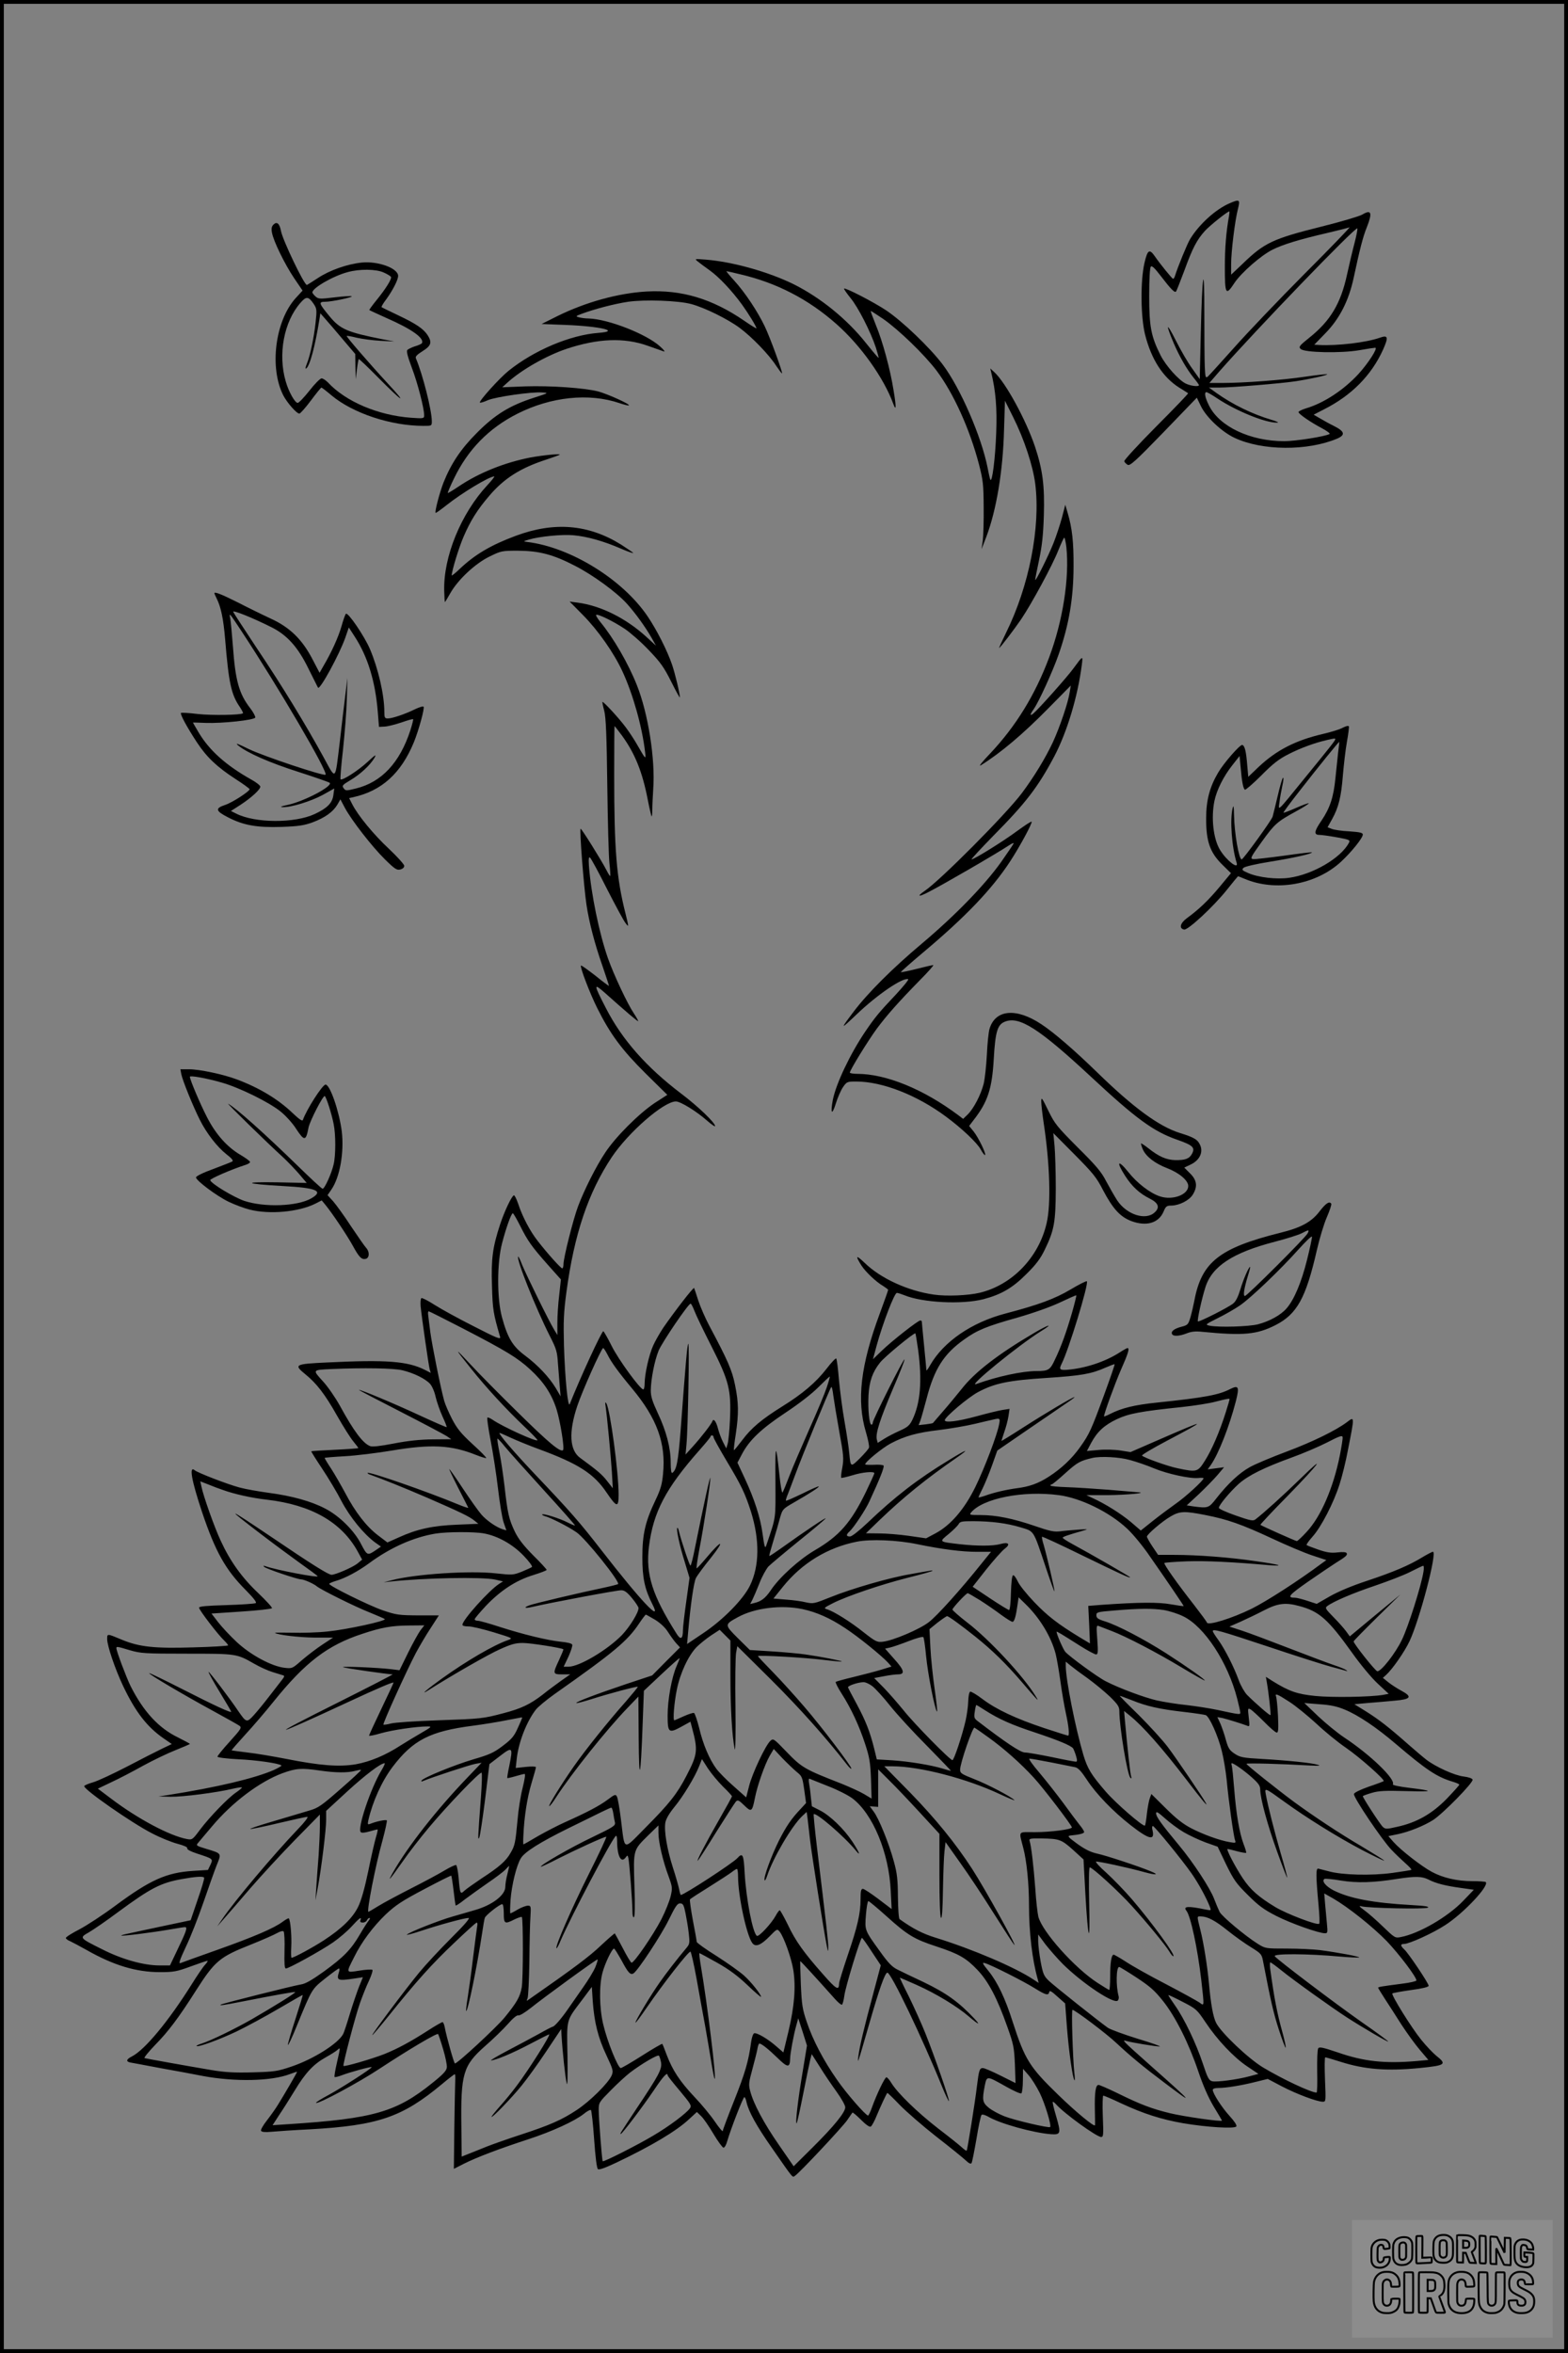
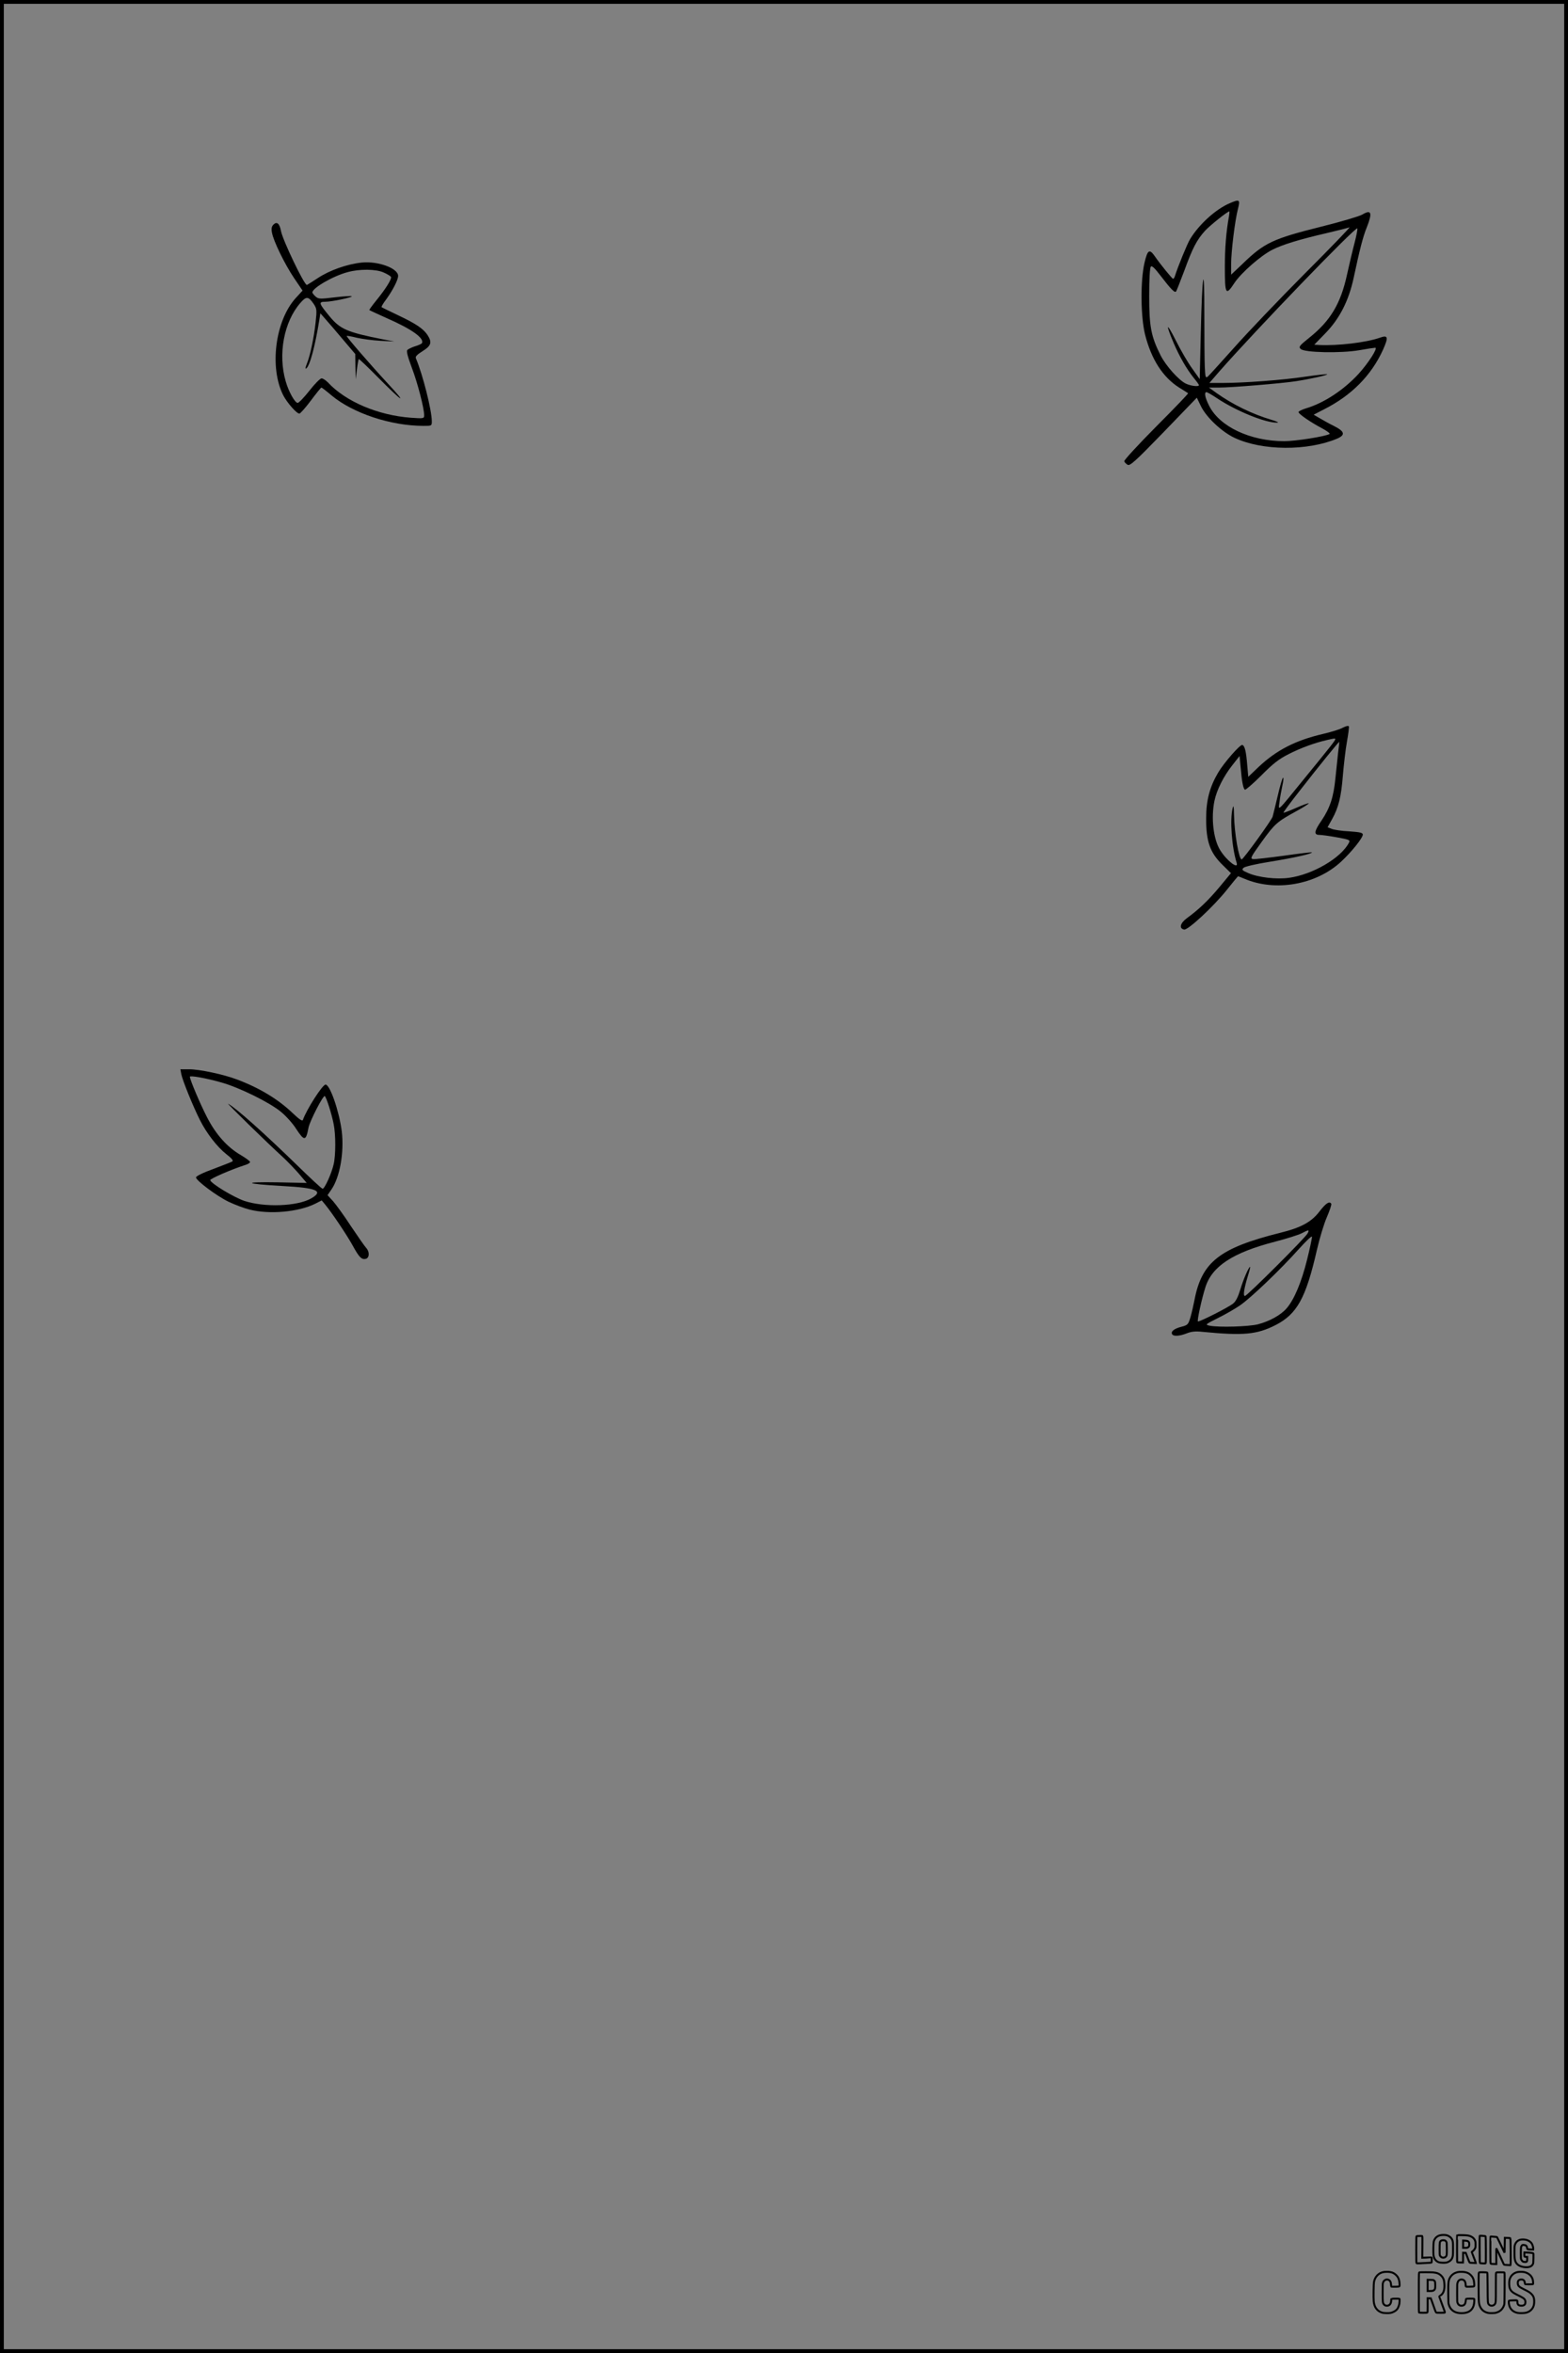
<svg xmlns="http://www.w3.org/2000/svg" version="1.0" width="1024pt" height="1536pt" viewBox="0 0 1024 1536" preserveAspectRatio="xMidYMid meet">
  <rect x="0" y="0" width="1024" height="1536" fill="#808080" stroke="none" />
  <g transform="translate(0.00 0.00) scale(1)">
    <g transform="translate(0,1536) scale(0.1,-0.1)" fill="#000000" stroke="none">
      <path d="M8030 14033 c-91 -39 -200 -138 -258 -234 -19 -31 -81 -183 -99 -241 -3 -10 -8 -18 -12 -18 -6 0 -82 93 -120 148 -35 50 -47 41 -67 -45 -27 -118 -25 -350 4 -467 41 -162 116 -279 224 -347 29 -18 55 -34 57 -36 3 -2 -91 -100 -208 -217 -117 -118 -211 -220 -209 -227 2 -7 12 -17 22 -23 15 -9 49 21 235 213 l217 225 27 -56 c36 -73 136 -167 219 -206 180 -85 477 -87 671 -5 55 24 49 47 -23 83 -25 12 -64 34 -88 48 l-43 25 68 35 c180 91 309 222 385 389 37 83 33 98 -22 78 -89 -31 -273 -53 -396 -47 l-31 2 74 76 c92 95 151 211 183 359 40 187 61 270 86 331 38 96 30 119 -30 83 -19 -11 -140 -47 -269 -79 -316 -79 -371 -105 -514 -244 l-73 -69 0 69 c0 82 25 286 45 362 15 60 10 63 -55 35z m-4 -85 c-18 -96 -27 -208 -27 -330 0 -182 6 -192 64 -103 44 65 171 177 247 215 65 33 175 67 357 109 73 17 139 34 146 37 8 3 -124 -134 -293 -303 -168 -169 -376 -387 -461 -483 -86 -96 -163 -181 -171 -188 -15 -12 -17 -5 -20 65 -2 43 -3 197 -3 343 1 352 -14 276 -23 -120 l-7 -305 -49 69 c-28 38 -76 121 -108 185 -61 121 -68 111 -13 -19 39 -90 85 -170 131 -227 19 -23 34 -44 34 -47 0 -12 -53 -6 -86 10 -46 22 -129 115 -164 183 -63 125 -75 188 -75 388 0 114 4 186 11 193 7 7 25 -10 61 -57 69 -90 94 -116 103 -106 4 4 28 67 55 138 53 146 81 199 134 258 31 34 147 127 159 127 2 0 1 -15 -2 -32z m820 -174 c-13 -49 -35 -142 -49 -206 -41 -190 -109 -303 -247 -413 -65 -52 -70 -59 -56 -73 24 -24 263 -29 384 -8 50 9 97 16 103 16 20 0 -46 -102 -110 -172 -97 -105 -227 -190 -343 -224 -26 -8 -48 -19 -48 -24 0 -12 78 -66 154 -106 32 -17 54 -34 49 -37 -26 -16 -222 -47 -296 -47 -222 0 -423 95 -491 232 -27 53 -33 88 -17 88 5 0 37 -18 71 -41 125 -83 316 -160 390 -158 15 0 2 7 -35 18 -128 38 -254 100 -360 175 l-50 36 67 0 c80 0 406 27 498 41 92 14 212 40 207 46 -3 2 -67 -5 -143 -16 -146 -22 -401 -41 -542 -41 l-84 0 63 73 c239 272 891 948 903 936 3 -3 -5 -45 -18 -95z" />
      <path d="M1786 13894 c-12 -12 -15 -26 -10 -52 9 -54 83 -206 145 -298 l55 -81 -45 -49 c-134 -148 -173 -454 -81 -635 25 -48 87 -119 105 -119 6 0 40 38 75 85 35 47 66 85 69 85 3 0 33 -23 66 -51 140 -117 388 -199 601 -199 53 0 54 0 54 30 0 72 -60 308 -104 411 -5 11 7 24 44 47 56 35 63 57 32 105 -28 42 -76 74 -192 129 -57 27 -106 51 -108 53 -3 2 11 26 31 52 43 60 77 126 77 152 0 50 -131 98 -238 87 -95 -10 -209 -50 -286 -101 -38 -25 -70 -45 -72 -45 -18 0 -158 293 -169 352 -9 49 -27 64 -49 42z m720 -313 c23 -10 44 -23 47 -28 8 -12 -34 -79 -97 -156 -26 -32 -46 -60 -44 -61 2 -2 52 -25 112 -52 167 -73 250 -133 231 -165 -3 -4 -24 -14 -46 -20 -21 -7 -44 -18 -49 -24 -7 -8 3 -45 30 -117 38 -100 80 -264 80 -309 0 -21 -3 -22 -87 -16 -214 16 -425 105 -542 231 -14 14 -32 26 -41 26 -9 0 -45 -36 -79 -80 -35 -44 -69 -80 -77 -80 -18 0 -59 73 -78 140 -52 177 -12 390 96 513 38 44 52 43 86 -6 21 -32 22 -38 13 -123 -11 -100 -36 -219 -58 -271 -8 -19 -10 -32 -4 -29 24 15 58 142 87 321 l6 40 35 -40 c20 -22 71 -82 114 -133 l79 -93 1 -82 2 -82 8 64 c4 35 10 65 12 67 2 2 60 -53 128 -122 156 -158 197 -183 62 -38 -122 132 -273 307 -269 311 2 2 32 -3 67 -12 35 -8 105 -17 154 -20 l90 -4 -75 14 c-233 46 -278 66 -347 149 -71 86 -75 96 -29 96 41 0 180 29 173 36 -3 3 -52 0 -111 -7 -98 -12 -107 -11 -126 6 -11 10 -20 22 -20 26 0 29 136 108 232 133 77 21 184 20 234 -3z" />
-       <path d="M4557 13653 c12 -10 47 -36 78 -58 59 -42 143 -130 212 -225 41 -57 93 -142 93 -153 0 -3 -35 18 -78 48 -211 145 -411 205 -641 192 -185 -11 -395 -69 -580 -160 l-104 -52 154 -6 c231 -9 365 -41 217 -52 -184 -14 -419 -113 -586 -247 -59 -47 -196 -199 -188 -208 3 -3 27 4 53 16 54 22 284 55 353 50 45 -3 44 -3 -55 -35 -156 -50 -253 -110 -370 -228 -106 -106 -169 -201 -219 -326 -26 -68 -58 -190 -51 -197 2 -2 34 21 72 51 98 78 278 187 311 187 4 0 -16 -26 -45 -57 -172 -185 -288 -467 -282 -690 1 -40 3 -73 5 -73 1 0 17 26 35 58 50 88 161 192 254 238 78 38 81 39 189 39 138 -1 229 -25 370 -98 118 -60 274 -174 341 -249 55 -61 120 -151 161 -223 l28 -50 -61 56 c-133 122 -298 205 -450 225 l-53 7 88 -89 c97 -98 202 -247 257 -367 69 -148 129 -363 148 -527 6 -51 4 -49 -51 47 -18 32 -52 84 -76 116 -44 59 -146 170 -152 165 -1 -2 4 -28 12 -58 11 -42 16 -159 20 -485 3 -236 9 -466 14 -510 5 -44 7 -82 5 -83 -2 -2 -13 15 -25 39 -34 66 -161 269 -168 269 -9 0 21 -383 38 -495 17 -115 53 -254 105 -402 24 -70 43 -128 42 -129 -1 -1 -42 29 -90 68 -49 38 -91 68 -93 65 -8 -8 58 -181 106 -277 86 -172 161 -273 315 -426 l143 -141 -82 -53 c-102 -68 -256 -221 -324 -325 -59 -88 -136 -241 -177 -350 -31 -82 -95 -336 -95 -377 0 -15 -4 -28 -8 -28 -9 0 -96 96 -161 180 -49 62 -100 159 -127 242 -11 32 -23 56 -28 55 -15 -5 -62 -105 -90 -190 -49 -149 -59 -225 -53 -401 4 -155 9 -182 53 -333 5 -19 -20 -9 -172 69 -99 50 -214 113 -256 140 -42 27 -81 47 -86 44 -5 -3 -7 -27 -5 -53 7 -73 52 -385 59 -411 l7 -24 -39 20 c-112 56 -248 67 -637 48 -213 -10 -220 -14 -143 -77 72 -58 129 -131 207 -270 41 -72 89 -148 107 -169 17 -21 32 -40 32 -43 0 -2 -69 -7 -152 -11 -84 -4 -154 -8 -155 -10 -2 -1 30 -52 70 -112 40 -60 98 -156 127 -213 56 -106 146 -216 221 -271 l37 -26 -32 -22 c-56 -38 -58 -37 -96 35 -45 90 -143 187 -236 235 -91 48 -218 83 -369 103 -66 9 -152 24 -192 35 -78 21 -270 95 -291 112 -39 33 -22 -64 48 -274 87 -258 153 -376 286 -509 51 -52 72 -79 64 -84 -7 -4 -93 -10 -191 -13 -132 -4 -179 -8 -179 -17 0 -15 126 -179 164 -214 14 -14 26 -28 26 -32 0 -3 -102 -10 -227 -13 -254 -8 -354 3 -467 50 -98 41 -96 41 -96 4 0 -43 51 -194 104 -306 80 -168 156 -267 263 -341 l55 -38 -63 -30 c-35 -17 -138 -69 -229 -117 -91 -47 -191 -94 -223 -103 -31 -9 -57 -20 -57 -25 0 -24 310 -240 443 -308 53 -28 128 -58 166 -68 44 -12 67 -22 64 -30 -3 -7 21 -20 64 -34 107 -35 105 -34 87 -74 l-16 -33 -97 -6 c-173 -11 -279 -58 -506 -226 -82 -61 -189 -131 -237 -156 -49 -25 -88 -50 -88 -56 0 -5 12 -15 28 -21 15 -7 62 -32 105 -56 179 -102 326 -146 482 -146 90 0 110 4 200 37 55 20 104 37 109 37 5 0 -1 -11 -14 -25 -13 -13 -53 -72 -89 -130 -151 -240 -304 -425 -389 -469 -38 -19 -41 -34 -10 -40 13 -2 102 -19 198 -37 96 -17 220 -40 275 -51 210 -39 447 -34 567 12 26 10 48 17 48 15 0 -5 -91 -161 -125 -215 -15 -25 -48 -71 -72 -102 -26 -33 -42 -62 -38 -68 5 -8 27 -10 69 -6 33 3 147 11 251 16 444 25 602 79 860 294 43 36 82 66 85 66 3 0 4 -19 3 -42 -1 -24 -4 -163 -6 -310 l-3 -266 67 34 c84 42 229 97 419 159 156 51 302 118 363 166 20 17 41 28 46 25 4 -3 14 -89 21 -191 8 -113 17 -189 25 -195 7 -6 47 8 121 43 229 109 392 206 475 284 l50 46 28 -27 c16 -15 52 -68 81 -117 29 -49 59 -89 65 -89 7 0 18 19 24 42 25 85 104 288 112 288 4 0 11 -15 14 -32 14 -62 64 -154 165 -298 144 -207 134 -195 151 -184 28 17 311 319 342 364 17 25 32 47 34 49 2 3 27 -18 56 -47 33 -33 56 -49 64 -44 7 5 25 37 39 73 23 55 61 138 69 147 1 1 38 -34 81 -79 44 -45 151 -138 239 -207 88 -68 174 -138 191 -154 22 -21 34 -26 39 -18 4 7 18 78 32 158 13 81 28 151 33 156 5 5 23 0 43 -11 76 -46 299 -107 412 -115 63 -4 65 5 31 122 -14 46 -23 86 -21 89 3 2 12 -5 22 -16 53 -60 265 -213 294 -213 15 0 16 13 11 135 -3 74 -1 135 3 135 5 0 57 -22 116 -50 146 -68 262 -105 404 -130 153 -26 339 -38 349 -21 5 7 -13 34 -44 68 -51 56 -110 147 -110 171 0 7 14 12 38 12 49 0 149 16 244 40 l77 19 93 -49 c94 -49 229 -100 267 -100 20 0 20 4 14 145 -3 80 -3 145 2 145 4 0 49 -13 99 -29 156 -50 304 -62 517 -41 169 17 180 24 109 80 -21 17 -66 64 -99 105 -64 79 -197 293 -188 302 3 3 58 13 121 22 75 10 116 20 116 28 0 16 -132 213 -159 237 -26 24 -27 36 -2 36 34 0 190 71 269 123 119 76 289 257 265 281 -4 3 -43 6 -87 6 -100 0 -192 21 -266 61 -67 36 -203 142 -250 195 l-33 38 59 12 c74 15 173 55 233 93 66 43 265 246 258 264 -3 8 -26 16 -58 20 -60 7 -181 62 -243 109 -22 17 -75 62 -116 98 -130 115 -195 165 -276 216 l-79 49 88 8 c48 4 126 10 174 15 107 9 119 25 45 65 -26 14 -65 39 -85 55 l-36 29 21 19 c41 37 120 150 153 220 66 140 183 584 153 584 -6 0 -36 -16 -68 -35 -88 -54 -190 -97 -361 -154 -98 -32 -188 -70 -243 -101 l-87 -50 -61 20 c-34 11 -69 20 -79 20 -57 0 -45 15 82 104 72 50 154 105 182 123 68 42 79 52 71 65 -4 6 -26 8 -59 4 -42 -5 -69 -1 -125 18 -40 14 -74 27 -77 30 -3 3 14 27 38 54 57 63 139 222 177 342 17 52 42 154 55 225 44 223 44 220 -7 181 -72 -54 -223 -128 -391 -191 -99 -37 -209 -83 -244 -103 -67 -37 -143 -108 -218 -204 -49 -63 -54 -64 -147 -52 l-46 7 79 73 c43 41 98 97 122 125 l43 51 -54 -7 -53 -7 20 28 c51 73 121 251 164 417 24 95 18 107 -38 79 -74 -38 -163 -55 -478 -88 -145 -15 -229 -35 -307 -75 -21 -11 -38 -17 -38 -15 0 19 71 213 110 303 47 106 59 143 43 143 -3 0 -27 -13 -53 -30 -94 -60 -225 -103 -342 -112 -47 -3 -53 3 -35 39 45 87 179 525 165 539 -4 3 -52 -21 -107 -54 -103 -61 -209 -100 -426 -157 -220 -58 -402 -183 -490 -336 -13 -24 -25 -39 -25 -34 0 6 -7 78 -15 160 -8 83 -15 153 -15 158 0 4 -5 7 -10 7 -15 0 -186 -134 -252 -198 l-57 -55 24 89 c39 143 116 344 132 344 7 0 29 -7 49 -15 118 -49 377 -62 517 -26 117 31 191 74 282 166 60 59 90 99 117 155 63 129 72 180 73 400 0 107 -4 233 -8 279 l-8 84 138 -139 c122 -123 144 -150 187 -234 64 -121 111 -173 184 -201 99 -37 179 -13 211 62 14 34 20 39 51 39 52 1 117 34 140 72 32 52 27 94 -18 138 l-38 38 44 21 c55 27 80 77 61 123 -16 38 -37 52 -134 82 -137 43 -304 166 -540 396 -148 144 -281 259 -363 313 -165 110 -302 98 -340 -30 -6 -21 -14 -97 -17 -168 -4 -72 -13 -157 -21 -190 -19 -74 -66 -163 -105 -201 l-29 -28 -33 25 c-226 169 -471 269 -659 269 -26 0 -48 4 -48 8 0 16 119 209 177 288 66 88 138 170 282 317 53 53 91 97 86 97 -6 0 -55 -11 -109 -25 -55 -14 -101 -23 -103 -21 -2 1 63 59 144 127 278 233 451 414 570 596 64 98 147 252 140 259 -3 3 -44 -24 -92 -59 -90 -67 -283 -187 -300 -187 -5 0 61 71 146 158 209 211 289 316 394 514 84 160 153 389 180 598 8 62 7 61 -53 -21 -39 -55 -231 -270 -265 -298 -23 -18 -21 -5 4 30 33 47 124 246 162 355 68 194 98 371 98 578 1 155 -9 249 -38 346 l-16 55 -22 -85 c-13 -47 -37 -120 -54 -163 -34 -86 -120 -258 -120 -242 -1 6 11 64 25 130 19 91 27 161 31 290 6 195 -8 300 -58 450 -60 177 -192 418 -265 485 l-27 25 6 -25 c30 -123 39 -234 33 -395 -6 -167 -27 -334 -39 -305 -3 8 -11 42 -17 75 -40 204 -178 522 -294 676 -84 111 -264 283 -369 353 -81 54 -267 150 -275 142 -2 -2 17 -30 42 -61 50 -60 131 -219 166 -324 11 -35 19 -65 18 -67 -2 -2 -39 42 -83 97 -122 154 -295 295 -471 383 -164 81 -399 147 -574 161 -74 6 -75 6 -53 -12z m275 -83 c240 -56 447 -163 630 -325 159 -140 310 -352 372 -522 19 -51 20 -20 1 92 -21 133 -71 318 -115 423 -20 50 -36 92 -33 92 3 0 39 -24 81 -52 103 -72 269 -233 348 -337 111 -148 216 -379 277 -611 27 -105 30 -130 31 -280 1 -91 -2 -190 -6 -220 l-8 -55 31 80 c66 174 109 429 116 700 l6 189 54 -108 c72 -144 129 -317 144 -436 35 -284 -41 -668 -191 -971 -27 -55 -47 -99 -45 -99 6 0 99 122 144 188 70 104 205 354 241 446 19 47 37 86 40 86 4 0 10 -28 14 -61 21 -202 -23 -483 -113 -722 -91 -244 -218 -449 -384 -625 -51 -53 -79 -88 -62 -78 130 81 275 203 444 375 l144 146 -7 -43 c-10 -68 -65 -229 -110 -327 -50 -106 -123 -226 -203 -333 -104 -138 -533 -570 -636 -639 -52 -36 -39 -40 25 -7 91 46 445 251 531 308 15 10 27 15 27 11 0 -3 -37 -58 -82 -122 -109 -153 -301 -350 -517 -532 -193 -162 -354 -323 -447 -446 -89 -118 -87 -119 20 -17 136 130 301 242 337 230 6 -2 -32 -48 -82 -102 -109 -115 -135 -147 -199 -241 -99 -147 -189 -337 -211 -444 -17 -90 -6 -106 19 -26 12 39 33 87 47 108 25 36 28 37 86 37 171 0 397 -88 588 -230 104 -77 203 -171 226 -214 11 -20 23 -36 27 -36 13 0 -41 113 -73 153 l-30 37 29 38 c93 119 121 205 132 402 10 174 24 221 71 240 95 40 225 -44 566 -361 291 -271 406 -355 558 -408 105 -37 121 -51 100 -92 -18 -33 -43 -43 -111 -42 -58 2 -106 23 -174 77 -24 19 -46 33 -48 32 -2 -2 3 -19 11 -38 20 -47 79 -93 160 -124 78 -30 137 -80 137 -116 0 -57 -102 -95 -184 -68 -65 21 -151 87 -209 161 -67 83 -79 66 -19 -27 45 -70 94 -115 162 -149 56 -28 66 -58 30 -90 -59 -54 -182 -14 -244 79 -18 28 -50 84 -72 125 -31 61 -65 101 -185 220 -135 136 -150 153 -193 241 -41 85 -46 91 -46 60 0 -19 7 -80 15 -135 41 -266 50 -535 20 -660 -51 -223 -225 -403 -437 -454 -77 -18 -217 -24 -299 -12 -170 24 -349 106 -453 208 -56 53 -62 49 -21 -17 26 -41 96 -108 143 -135 17 -11 32 -22 32 -25 0 -4 -24 -72 -54 -153 -126 -339 -153 -569 -91 -776 14 -47 23 -92 20 -101 -3 -9 -30 -40 -60 -70 -60 -59 -60 -59 -69 35 -3 33 -16 123 -30 201 -14 78 -30 201 -37 275 -6 74 -14 137 -18 141 -3 4 -32 -26 -64 -68 -69 -89 -158 -164 -287 -244 -136 -85 -203 -141 -262 -220 -29 -38 -53 -68 -55 -66 -2 2 3 49 12 104 20 134 19 207 -5 322 -19 95 -47 159 -168 386 -27 51 -59 125 -72 165 -13 41 -25 77 -27 81 -4 8 -131 -157 -202 -260 -23 -35 -53 -87 -66 -117 -27 -60 -55 -185 -55 -245 0 -22 -4 -40 -9 -40 -20 0 -164 197 -207 285 -26 52 -51 95 -54 95 -11 0 -152 -306 -219 -475 -12 -30 -31 164 -38 380 -4 160 -2 215 16 350 51 379 142 649 296 881 109 163 340 364 419 364 30 0 134 -64 202 -124 30 -26 54 -43 54 -37 0 22 -111 129 -224 214 -225 171 -384 351 -489 556 -81 157 -82 166 -8 101 139 -124 215 -189 219 -186 1 2 -11 24 -28 50 -42 62 -131 251 -170 361 -57 163 -110 420 -124 603 -3 48 -1 61 8 53 6 -5 57 -98 111 -206 55 -107 109 -208 121 -222 21 -27 21 -27 -1 63 -59 233 -74 416 -74 902 0 177 1 322 2 322 2 0 24 -28 49 -62 85 -117 133 -237 168 -417 11 -57 23 -107 25 -110 3 -2 5 18 5 45 0 27 3 87 6 134 14 195 -33 492 -107 678 -56 141 -151 305 -237 410 -19 23 -32 45 -29 48 9 9 112 -41 187 -91 37 -25 108 -87 157 -139 76 -79 99 -111 147 -207 31 -62 56 -108 56 -101 0 25 -31 154 -51 213 -31 91 -99 226 -160 316 -163 241 -502 450 -784 485 -30 4 -30 4 10 16 67 20 216 35 290 28 89 -8 196 -38 307 -86 48 -21 85 -34 83 -29 -3 4 -39 28 -79 54 -212 132 -435 151 -686 58 -162 -60 -268 -122 -367 -216 -29 -28 -53 -47 -53 -43 0 29 47 183 78 254 45 104 89 174 165 263 98 116 205 184 375 239 45 15 84 29 87 32 9 8 -107 -3 -189 -18 -170 -33 -338 -100 -470 -189 -37 -25 -70 -45 -72 -43 -1 2 16 44 40 93 92 191 228 330 416 425 219 110 465 136 664 69 32 -11 60 -18 63 -15 8 8 -141 75 -201 91 -92 23 -308 38 -473 33 l-153 -6 33 30 c92 84 256 177 387 221 205 68 376 75 530 20 47 -17 94 -33 105 -37 11 -4 0 11 -25 33 -89 81 -338 178 -465 182 -22 0 -51 4 -65 8 -22 6 -21 8 20 23 83 31 214 65 301 78 108 16 331 8 414 -15 89 -24 238 -98 315 -155 81 -60 193 -176 239 -248 19 -28 36 -51 38 -49 5 6 -77 232 -113 307 -46 96 -127 219 -199 298 -31 34 -54 62 -51 62 3 0 43 -9 88 -20z m-1435 -6212 c49 -98 73 -133 183 -257 l83 -93 -11 -102 c-7 -55 -12 -137 -12 -181 l0 -80 -21 35 c-33 53 -182 357 -209 423 -12 32 -24 56 -26 54 -14 -14 114 -335 206 -517 44 -86 49 -103 54 -185 4 -49 9 -117 12 -150 l5 -60 -31 53 c-44 73 -118 151 -201 213 -81 60 -114 115 -151 251 -33 122 -33 354 1 483 26 100 60 195 70 195 4 0 25 -37 48 -82z m3604 -567 c-37 -127 -70 -220 -112 -307 -31 -67 -42 -74 -120 -74 -92 0 -256 -35 -394 -85 -62 -22 281 257 423 345 88 54 51 45 -44 -11 -238 -140 -389 -257 -474 -366 -30 -37 -83 -102 -119 -143 -36 -41 -66 -77 -68 -79 -1 -2 -23 -6 -48 -9 l-46 -5 11 28 c6 16 24 81 41 144 50 194 112 292 244 386 86 62 146 87 353 145 107 31 216 70 277 99 55 26 102 47 104 45 2 -1 -11 -53 -28 -113z m-2466 12 c10 -27 60 -131 112 -233 114 -225 129 -283 120 -480 -3 -69 -10 -138 -15 -155 l-9 -30 -21 41 c-12 23 -26 62 -33 88 -12 47 -29 70 -37 48 -6 -18 -71 -102 -126 -163 l-49 -54 6 65 c10 106 20 666 12 658 -7 -6 -17 -120 -50 -563 -16 -209 -27 -262 -55 -280 -6 -4 -10 21 -10 68 0 96 -29 206 -85 324 -35 76 -45 106 -45 147 1 74 24 192 51 259 23 55 194 307 209 307 4 0 15 -21 25 -47z m-1514 -114 c288 -149 359 -193 442 -269 88 -81 140 -160 172 -261 24 -78 53 -255 42 -265 -16 -17 -94 48 -293 244 -121 119 -263 262 -313 317 -107 115 -106 109 6 -30 97 -122 228 -264 346 -376 48 -45 87 -86 87 -90 0 -16 -232 90 -293 133 -16 11 -31 17 -34 14 -4 -3 6 -70 21 -149 15 -78 37 -218 48 -312 11 -93 27 -194 37 -223 l18 -52 -21 6 c-43 13 -107 57 -142 97 -20 23 -74 99 -121 170 -46 70 -86 127 -89 127 -2 0 24 -55 58 -122 35 -68 64 -126 66 -130 2 -4 -29 6 -70 23 -195 81 -577 214 -587 204 -2 -3 5 -8 15 -11 89 -32 209 -80 372 -150 218 -95 277 -123 311 -151 l25 -20 -140 -6 c-158 -6 -262 -29 -380 -83 l-74 -33 -62 47 c-75 57 -148 151 -213 275 -27 50 -68 122 -92 159 -24 36 -43 68 -43 71 0 2 60 7 133 11 72 4 210 21 306 37 256 43 388 36 548 -28 35 -14 66 -23 68 -21 3 3 -37 44 -89 91 -76 70 -101 101 -134 164 -22 43 -45 96 -51 118 -22 78 -79 361 -91 450 -6 50 -13 100 -14 113 -2 12 0 22 4 22 3 0 103 -50 221 -111z m2975 -141 c27 -203 15 -347 -38 -457 -18 -36 -30 -47 -83 -71 -34 -15 -80 -39 -102 -53 l-41 -26 -6 23 c-9 38 20 129 105 329 45 104 79 191 76 193 -6 7 -207 -393 -207 -412 0 -8 -4 -14 -9 -14 -14 0 -24 101 -19 193 5 89 26 151 75 212 28 37 224 198 231 191 2 -3 10 -51 18 -108z m-2029 -30 c24 -49 70 -113 161 -222 163 -196 222 -358 202 -558 -6 -66 -16 -101 -48 -168 -68 -142 -87 -224 -87 -375 0 -136 15 -208 66 -308 66 -129 -76 22 -333 353 -143 184 -202 252 -439 501 -135 143 -234 258 -227 265 2 1 35 -13 73 -31 39 -18 122 -52 185 -75 258 -95 359 -160 442 -284 66 -97 78 -99 78 -13 0 147 -55 554 -80 596 -8 12 -9 7 -5 -19 9 -61 34 -321 41 -430 l6 -105 -37 47 c-33 43 -64 69 -176 151 -70 50 -76 169 -19 339 33 99 158 378 169 378 4 0 16 -19 28 -42z m3243 -265 c-83 -226 -96 -255 -156 -339 -53 -75 -123 -141 -204 -193 -69 -45 -129 -66 -210 -76 -67 -9 -151 -28 -207 -49 -24 -8 -43 -13 -43 -10 0 2 13 30 29 62 15 31 43 99 61 150 l33 93 201 138 c111 76 226 154 256 175 30 20 51 36 47 36 -12 0 -183 -101 -339 -201 -76 -49 -138 -87 -138 -85 0 2 9 28 19 59 11 31 23 77 27 103 l7 47 -46 -7 c-26 -4 -103 -23 -172 -42 -122 -33 -205 -43 -205 -25 0 20 152 149 218 184 107 57 196 76 447 92 227 15 292 26 386 68 30 13 56 23 58 21 2 -2 -29 -92 -69 -201z m-4582 162 c74 -18 148 -54 180 -88 13 -14 30 -52 37 -86 8 -33 28 -91 45 -128 17 -36 29 -68 27 -69 -2 -2 -80 32 -173 75 -163 76 -395 173 -400 168 -2 -1 120 -65 269 -141 150 -77 286 -149 303 -160 l31 -21 -121 -1 c-84 -1 -161 -9 -254 -27 -88 -17 -141 -23 -155 -17 -47 18 -107 98 -197 263 -30 54 -80 127 -113 162 -67 74 -68 72 58 78 211 9 403 6 463 -8z m2771 -112 c-12 -37 -63 -160 -114 -273 -50 -113 -109 -250 -130 -305 -21 -55 -41 -104 -45 -108 -4 -4 -13 47 -20 115 -23 217 -28 209 -26 -37 1 -260 6 -229 -60 -424 -8 -23 -12 -9 -24 77 -14 104 -53 226 -116 361 l-48 103 28 53 c48 93 126 167 284 272 92 61 173 124 217 168 39 39 72 70 74 69 1 -2 -7 -33 -20 -71z m82 -288 c28 -154 30 -176 20 -234 -7 -35 -10 -65 -7 -68 2 -2 34 5 71 16 66 21 145 28 145 14 0 -5 -25 -59 -55 -122 -98 -201 -173 -287 -334 -381 -101 -59 -232 -177 -288 -262 -34 -50 -62 -72 -106 -82 l-28 -7 15 29 c8 16 29 65 46 108 17 44 44 92 58 108 15 15 102 88 193 162 91 73 172 141 180 151 13 16 -128 -78 -290 -194 -41 -29 -75 -52 -77 -50 -2 1 10 45 26 97 16 52 36 121 44 152 16 56 18 58 89 99 108 62 168 101 164 106 -3 2 -51 -19 -107 -47 -57 -27 -105 -49 -107 -46 -2 2 1 14 6 27 6 13 30 78 55 144 41 113 220 548 234 570 4 6 10 -19 14 -55 5 -36 22 -141 39 -235z m2549 211 c0 -3 -11 -41 -25 -85 -40 -127 -91 -245 -136 -316 -47 -75 -53 -76 -177 -50 -65 13 -218 68 -234 83 -4 4 70 48 163 97 273 144 265 145 -52 7 l-186 -81 -64 10 c-35 6 -99 8 -143 4 l-78 -7 28 53 c40 74 86 116 168 155 77 36 153 51 424 79 85 9 184 25 220 35 74 19 92 22 92 16z m-1505 -163 c-12 -68 -95 -286 -155 -409 -71 -145 -161 -250 -260 -303 l-62 -33 -111 16 c-62 9 -150 16 -197 16 l-85 1 90 87 c153 147 305 270 499 404 97 67 72 60 -48 -14 -203 -123 -353 -239 -532 -410 -55 -52 -101 -88 -113 -88 -26 0 -27 12 -2 34 27 25 105 142 129 196 71 153 99 226 92 233 -4 5 -33 7 -64 5 -31 -1 -56 0 -56 3 0 16 112 107 166 136 93 49 172 71 316 88 73 9 178 27 233 40 55 13 109 26 120 28 45 11 48 9 40 -30z m2225 -204 c-43 -213 -124 -399 -216 -498 -31 -34 -60 -61 -65 -61 -8 0 -229 99 -238 106 -2 2 77 87 177 188 207 212 265 290 81 110 -108 -105 -235 -220 -291 -263 -15 -11 -34 -7 -128 26 -60 21 -110 43 -110 50 0 18 71 103 129 156 63 56 166 107 348 173 72 26 175 70 230 98 79 41 99 48 101 35 2 -9 -7 -63 -18 -120z m-4090 119 c0 -7 39 -77 86 -156 96 -160 120 -211 158 -329 58 -186 56 -355 -6 -483 -44 -90 -175 -224 -307 -312 l-104 -70 7 78 c15 175 37 327 51 353 8 16 52 76 100 135 93 118 68 116 -31 -2 -31 -37 -60 -68 -64 -70 -4 -1 4 52 16 118 31 160 74 440 73 471 -1 22 -40 -157 -101 -458 -12 -62 -25 -113 -29 -113 -6 0 -60 161 -75 223 -3 15 -8 26 -11 23 -8 -8 16 -119 49 -223 l31 -103 -21 -152 c-12 -84 -22 -169 -22 -188 0 -60 -15 -68 -42 -24 -159 251 -202 388 -180 568 28 225 109 380 331 631 39 44 71 83 71 87 0 5 5 8 10 8 6 0 10 -5 10 -12z m-1363 -61 c23 -29 137 -155 252 -282 115 -126 208 -231 206 -233 -2 -2 -23 7 -47 19 -50 26 -160 61 -167 53 -3 -3 5 -7 17 -11 36 -9 153 -68 206 -105 58 -38 291 -329 272 -339 -6 -3 -49 -14 -96 -24 -140 -29 -455 -103 -485 -115 -39 -15 -27 -21 20 -10 114 27 557 110 582 109 21 0 38 -12 71 -52 23 -28 42 -57 42 -64 0 -30 -56 -121 -108 -176 -93 -96 -278 -207 -349 -207 l-32 0 31 65 c16 36 28 71 25 79 -3 8 -31 15 -74 19 -87 9 -244 47 -400 97 -67 22 -131 40 -143 40 -11 0 -20 4 -20 10 0 5 33 44 73 87 95 100 197 167 309 201 48 15 88 30 88 34 0 4 -39 47 -88 95 -64 65 -96 106 -120 155 -39 82 -47 119 -67 295 -9 76 -24 177 -34 226 -10 48 -15 87 -12 86 3 0 25 -23 48 -52z m4083 -88 c41 -11 111 -35 156 -54 89 -37 238 -69 291 -63 18 2 33 1 33 -2 0 -14 -119 -123 -183 -167 -38 -27 -104 -76 -148 -111 l-79 -63 -64 55 c-64 54 -169 120 -249 156 l-42 20 140 0 c122 1 270 15 195 19 -14 1 -99 8 -190 16 -91 7 -213 15 -272 17 -60 2 -108 6 -108 11 0 4 4 7 8 7 5 0 46 34 91 75 78 70 95 79 176 98 54 12 175 6 245 -14z m-5925 -195 c74 -27 190 -53 290 -64 289 -34 486 -147 591 -338 l29 -53 -30 -25 c-31 -25 -144 -74 -170 -74 -20 0 -132 70 -390 245 -297 200 -311 204 -70 20 77 -59 191 -143 252 -187 62 -44 115 -83 117 -87 9 -13 -270 40 -340 65 -14 5 -16 4 -9 -4 11 -12 217 -82 242 -82 18 0 82 -28 103 -46 29 -23 250 -133 342 -169 51 -21 96 -40 101 -44 12 -12 -251 -69 -373 -81 -64 -7 -168 -10 -232 -8 -64 1 -115 1 -112 -1 13 -13 156 -30 259 -31 l120 0 -70 -46 c-38 -25 -98 -71 -133 -101 -63 -55 -63 -56 -115 -50 -84 10 -221 84 -311 168 -43 40 -97 98 -121 129 l-44 57 195 13 c107 7 197 17 200 22 3 5 -38 49 -90 99 -107 101 -184 209 -245 342 -40 85 -114 293 -126 355 l-7 32 54 -21 c29 -12 71 -28 93 -35z m5460 -34 c143 -19 329 -110 444 -217 38 -35 104 -114 152 -185 109 -156 219 -318 219 -322 0 -2 -37 3 -82 11 -82 15 -209 14 -452 -3 l-89 -7 6 -123 5 -122 -67 40 c-144 88 -210 139 -296 229 -50 52 -99 113 -109 137 -11 23 -24 41 -30 39 -7 -2 -12 -46 -14 -115 -1 -62 -7 -112 -12 -112 -5 0 -61 34 -124 76 l-114 76 88 112 c49 61 103 122 120 135 41 30 28 47 -26 32 -49 -14 -152 -14 -269 -1 -135 16 -134 14 -70 66 30 25 59 54 65 64 9 18 21 20 98 20 121 -1 215 -13 306 -40 92 -28 82 -12 166 -263 29 -87 54 -156 56 -155 4 5 -49 230 -70 303 -9 27 -13 51 -11 53 3 3 121 -52 262 -121 251 -122 313 -151 313 -143 0 4 -257 152 -377 217 -35 19 -63 37 -63 41 0 6 37 19 140 48 29 8 23 9 -35 5 -38 -3 -92 -7 -120 -11 -42 -5 -69 1 -168 35 -143 49 -253 71 -354 71 -69 0 -74 1 -62 16 77 93 340 145 574 114z m957 -130 c144 -28 238 -61 433 -152 94 -44 212 -94 263 -111 l94 -31 -28 -20 c-154 -115 -361 -248 -459 -297 -130 -64 -286 -112 -293 -91 -2 7 -40 58 -84 115 -110 140 -200 268 -194 274 3 3 70 8 148 11 125 4 294 -4 533 -25 114 -9 71 4 -85 26 -169 25 -381 41 -531 41 l-106 0 -37 55 c-20 30 -36 59 -36 64 0 15 101 101 155 132 60 35 90 36 227 9z m-4711 -120 c91 -17 187 -71 258 -145 35 -36 60 -70 55 -74 -5 -4 -35 -18 -67 -31 -56 -22 -62 -22 -165 -11 -170 20 -530 -4 -682 -44 l-55 -14 46 5 c222 24 595 31 681 13 l53 -12 -25 -16 c-66 -42 -240 -236 -240 -267 0 -7 15 -11 38 -11 20 1 95 -17 165 -38 127 -39 128 -39 95 -51 -93 -32 -270 -135 -433 -252 -92 -66 -147 -113 -90 -77 161 102 397 237 470 269 73 33 101 41 150 41 50 0 251 -32 264 -41 2 -2 -11 -33 -28 -70 -42 -90 -42 -94 21 -94 l52 0 -60 -42 c-33 -24 -88 -64 -121 -91 -82 -63 -139 -90 -253 -120 -137 -36 -145 -37 -433 -47 -144 -5 -281 -14 -305 -21 -23 -6 -45 -9 -48 -7 -6 6 152 354 211 466 24 45 68 120 98 165 l53 82 -135 0 c-127 1 -142 3 -231 33 -90 31 -350 159 -350 173 0 3 19 12 43 19 62 18 144 62 214 113 140 104 292 172 437 196 73 12 254 13 317 1z m2828 -70 c160 -33 291 -50 389 -50 l94 0 -64 -79 c-131 -164 -288 -339 -342 -380 -60 -47 -235 -121 -301 -128 -37 -4 -46 0 -124 61 -86 69 -198 139 -241 151 -22 7 -19 10 40 40 94 47 312 121 489 166 85 21 157 41 160 45 3 3 -5 3 -19 0 -14 -2 -70 -12 -125 -22 -133 -22 -383 -94 -521 -150 -107 -43 -113 -44 -160 -34 -27 7 -86 15 -131 18 l-82 7 62 77 c124 154 291 256 482 294 90 18 264 11 394 -16z m3307 -180 c-14 -91 -100 -362 -141 -445 -43 -89 -134 -205 -160 -205 -12 0 -155 180 -155 195 0 4 69 74 153 157 l152 149 -165 -136 -165 -137 -24 33 c-14 19 -51 61 -83 93 -53 54 -56 60 -40 72 42 31 169 85 312 133 85 29 189 69 230 90 41 21 79 39 84 40 5 0 6 -17 2 -39z m-2896 -186 c41 -26 103 -69 139 -96 36 -26 69 -47 75 -45 11 4 21 38 31 111 l7 49 45 -44 c94 -91 168 -214 197 -325 8 -32 22 -113 31 -179 9 -66 25 -160 36 -210 19 -87 24 -145 14 -145 -3 0 -73 22 -155 49 -186 62 -314 122 -404 190 -38 29 -74 50 -80 48 -7 -3 -12 -30 -13 -65 -1 -33 -9 -88 -17 -124 -23 -100 -76 -258 -86 -258 -16 0 -252 240 -319 325 -36 44 -93 110 -128 146 l-64 65 64 12 c35 7 76 12 91 12 48 0 42 27 -23 99 l-61 69 32 7 c18 4 73 23 122 42 48 19 92 31 96 26 4 -4 12 -60 18 -124 11 -114 56 -346 71 -362 4 -4 -3 61 -15 145 -12 84 -25 207 -28 273 l-6 120 53 43 c30 23 58 42 62 42 10 0 91 -59 185 -134 110 -88 201 -177 303 -296 105 -123 117 -135 92 -95 -79 131 -305 374 -449 484 -53 41 -96 79 -96 84 0 11 90 107 100 107 3 0 39 -21 80 -46z m2085 -38 c130 -34 189 -87 345 -305 54 -76 126 -163 167 -201 l72 -67 -37 -7 c-84 -14 -332 -18 -442 -7 -119 12 -171 30 -279 97 l-44 28 6 -35 c12 -67 28 -211 24 -215 -4 -5 -99 78 -153 132 -17 18 -41 60 -54 95 -31 86 -90 203 -134 264 -20 27 -36 53 -36 57 0 17 49 3 365 -102 182 -61 365 -119 407 -130 42 -11 85 -23 95 -26 15 -5 15 -4 3 5 -8 6 -44 20 -80 32 -36 12 -166 61 -290 109 -124 48 -262 100 -308 115 l-83 27 73 32 c40 18 109 51 153 74 89 46 140 53 230 28z m-3244 -20 c92 -20 181 -59 278 -124 86 -56 236 -178 280 -225 l23 -26 -65 -20 c-36 -11 -116 -32 -178 -47 -63 -15 -117 -30 -121 -33 -4 -3 13 -37 38 -76 61 -95 115 -210 154 -330 28 -86 34 -118 38 -228 l4 -128 -50 30 c-27 16 -92 45 -143 66 -246 96 -262 105 -366 213 -80 83 -83 85 -102 68 -32 -29 -119 -214 -139 -295 l-19 -74 -82 73 c-46 40 -96 91 -113 114 -45 61 -87 159 -112 266 -13 51 -28 96 -34 98 -7 2 -37 -8 -68 -22 -31 -14 -58 -26 -60 -26 -11 0 -1 116 16 200 22 109 75 222 129 278 20 20 62 54 93 75 l58 38 35 -35 35 -35 0 -228 c0 -216 11 -399 28 -481 5 -20 7 103 5 273 -3 171 0 330 4 355 l8 44 221 -219 c185 -184 360 -380 496 -555 15 -19 27 -30 28 -25 0 16 -189 266 -306 402 -60 70 -153 173 -206 227 -54 55 -98 102 -98 105 0 8 305 -9 424 -24 66 -8 121 -13 123 -11 4 4 -138 32 -237 46 -41 6 -140 15 -219 20 l-144 9 -78 77 c-89 89 -89 89 1 138 110 60 282 81 421 52z m2359 -6 c36 -6 93 -24 127 -41 139 -67 292 -301 353 -539 11 -43 20 -84 20 -90 0 -14 -6 -13 -150 18 -52 11 -144 25 -205 32 -60 6 -146 20 -191 30 -82 19 -246 80 -333 125 -52 26 -235 160 -264 192 -14 16 -57 115 -57 131 0 5 34 -16 154 -92 49 -31 96 -56 104 -56 12 0 14 15 8 96 -7 91 -6 96 11 89 10 -4 47 -18 83 -32 95 -36 296 -141 457 -238 78 -47 146 -85 150 -85 12 0 -115 90 -252 178 -146 93 -316 182 -399 208 -46 14 -56 22 -56 40 0 20 6 22 118 31 165 14 247 14 322 3z m-3321 -64 c36 -23 66 -51 85 -82 17 -26 40 -58 53 -72 l24 -26 -91 -91 -91 -92 -172 -57 c-193 -65 -330 -117 -323 -123 2 -3 46 9 98 25 114 37 298 85 303 81 2 -2 -33 -44 -76 -94 -119 -134 -266 -318 -341 -425 -86 -123 -170 -260 -161 -260 5 0 25 26 45 58 99 153 328 440 465 582 l72 75 2 -270 c2 -309 13 -270 26 94 l8 214 115 108 c63 59 116 106 118 105 1 -2 -7 -24 -19 -51 -32 -72 -59 -219 -59 -323 0 -113 7 -119 91 -73 l58 32 10 -38 c40 -149 37 -174 -35 -313 -61 -119 -114 -185 -266 -338 -154 -155 -136 -161 -163 52 -9 71 -20 137 -26 148 -9 17 -14 15 -62 -21 -54 -40 -132 -81 -277 -146 -47 -21 -126 -62 -177 -91 -50 -30 -93 -54 -95 -54 -1 0 -2 26 0 57 5 122 25 249 53 342 16 53 29 100 29 105 0 5 -29 6 -66 2 l-66 -7 7 63 c12 106 64 239 123 316 14 19 71 66 126 105 388 273 475 346 551 461 21 31 40 56 43 56 2 0 30 -16 61 -34z m-1533 -68 c-13 -18 -50 -84 -81 -147 l-56 -114 -57 7 c-85 10 -318 20 -312 13 4 -5 295 -47 324 -47 6 0 -156 -83 -359 -185 -474 -237 -447 -235 70 5 191 89 295 133 295 126 0 -3 -36 -80 -80 -172 -44 -92 -80 -170 -80 -174 0 -4 35 3 79 16 74 21 230 44 303 44 30 0 27 -3 -42 -43 -41 -24 -101 -60 -134 -81 -100 -65 -199 -106 -293 -123 -108 -18 -232 -9 -458 36 -82 16 -195 35 -250 41 -55 7 -101 13 -102 14 -2 2 38 47 88 102 50 54 134 152 186 217 207 257 353 368 580 442 123 41 190 53 301 54 l103 1 -25 -32z m-1896 -131 c70 -20 95 -22 370 -22 325 0 325 0 439 -65 36 -21 91 -46 121 -55 30 -9 61 -19 68 -21 11 -3 10 -9 -5 -28 -10 -13 -47 -61 -83 -107 -35 -46 -82 -103 -104 -127 -44 -48 -48 -47 -99 27 -57 85 -191 261 -195 257 -2 -3 30 -61 72 -130 42 -69 76 -127 76 -130 0 -10 -110 41 -318 147 -118 60 -215 107 -218 105 -5 -6 227 -143 411 -243 88 -48 168 -93 178 -100 17 -12 13 -20 -62 -103 -45 -49 -81 -94 -81 -99 0 -6 60 -13 133 -17 119 -5 272 -27 285 -41 3 -2 -19 -15 -49 -29 -126 -55 -375 -114 -694 -164 l-60 -9 80 -2 c80 -1 300 27 408 53 31 7 57 11 57 7 0 -3 -17 -17 -37 -31 -53 -35 -176 -163 -236 -243 -50 -67 -52 -68 -86 -62 -113 21 -321 132 -493 262 l-89 67 88 42 c48 22 142 71 208 108 66 36 162 82 213 102 50 20 92 38 92 40 0 2 -35 21 -77 42 -127 61 -227 170 -311 337 -28 58 -92 227 -92 246 0 12 4 12 90 -14z m6255 -184 c44 -32 108 -85 143 -118 53 -52 62 -66 62 -96 0 -101 52 -415 72 -434 8 -7 9 -4 5 8 -6 16 -25 193 -41 370 l-5 58 37 -30 c85 -68 211 -211 372 -421 103 -135 142 -181 125 -150 -19 36 -193 292 -248 365 -33 44 -118 137 -189 208 -72 70 -128 127 -125 127 3 0 38 -13 79 -29 96 -39 180 -58 338 -76 70 -8 136 -18 144 -21 24 -9 81 -136 105 -234 12 -47 26 -132 32 -190 12 -133 45 -369 55 -394 6 -17 3 -18 -36 -11 -65 11 -171 49 -252 91 -53 28 -98 63 -166 131 l-93 92 -10 -27 c-6 -15 -14 -60 -19 -100 -4 -40 -10 -76 -13 -79 -11 -10 -193 148 -257 223 -95 110 -118 149 -145 238 -52 176 -115 492 -115 581 l0 28 33 -27 c17 -14 68 -52 112 -83z m-1408 -50 c19 -15 72 -72 116 -128 44 -55 152 -173 241 -262 88 -90 159 -163 156 -163 -3 0 -27 7 -54 15 -75 23 -221 47 -330 54 l-100 6 -17 70 c-28 112 -55 180 -113 289 -30 55 -56 105 -58 111 -3 10 63 33 100 34 13 1 39 -11 59 -26z m2723 -102 c41 -26 120 -91 176 -142 55 -52 143 -124 195 -159 87 -60 255 -208 245 -217 -2 -2 -46 -19 -97 -36 -59 -21 -95 -39 -97 -48 -4 -22 184 -301 245 -364 26 -28 68 -67 91 -88 24 -21 42 -40 39 -43 -2 -2 -57 -11 -123 -20 -139 -19 -328 -14 -415 10 -30 8 -62 16 -70 18 -16 3 -16 -46 2 -240 6 -63 8 -117 4 -120 -12 -12 -209 63 -285 108 -111 67 -164 114 -214 189 -51 77 -110 191 -99 191 5 0 33 -7 63 -15 30 -8 56 -12 58 -10 2 2 -5 28 -17 58 -28 76 -48 197 -61 359 -6 76 -13 144 -16 153 -3 8 -3 15 0 15 14 0 84 -50 134 -95 42 -38 52 -53 52 -78 0 -56 47 -229 111 -406 34 -94 63 -170 65 -168 2 2 -17 73 -42 158 -41 142 -83 305 -98 388 -8 42 -5 41 118 -48 149 -108 352 -234 512 -318 79 -41 144 -72 144 -69 0 3 -66 44 -146 92 -150 88 -311 195 -444 292 -108 80 -310 241 -310 248 0 6 228 0 415 -11 60 -3 73 -2 50 5 -38 12 -192 28 -367 38 -123 7 -140 11 -175 34 -33 22 -42 35 -57 89 -9 35 -26 83 -36 107 l-20 43 33 -6 c34 -8 130 -38 161 -50 17 -8 18 -4 11 54 -7 59 -6 62 11 53 11 -6 50 -42 89 -81 38 -39 75 -71 83 -71 10 0 12 22 8 109 -3 60 -9 116 -12 125 -10 25 6 19 86 -33z m362 -51 c88 -36 208 -117 331 -222 203 -173 271 -218 375 -249 23 -7 42 -15 42 -19 0 -4 -37 -45 -82 -92 -96 -98 -195 -155 -323 -183 -70 -16 -77 -16 -94 -1 -17 15 -131 190 -131 201 0 2 26 12 57 21 47 14 88 16 228 12 182 -5 185 1 13 22 -59 7 -105 17 -102 22 20 32 -146 193 -319 307 -42 28 -118 90 -168 137 l-91 87 99 -8 c73 -5 115 -14 165 -35z m-2350 -4 c93 -59 174 -95 326 -145 153 -51 235 -85 250 -104 4 -7 13 -29 19 -49 9 -30 8 -38 -1 -38 -7 0 -78 13 -157 30 -79 16 -158 30 -176 30 -29 0 -127 66 -311 207 -20 16 -22 23 -16 61 3 23 8 42 10 42 2 0 27 -15 56 -34z m-3022 -50 c0 -2 -13 -32 -29 -67 -24 -54 -40 -72 -98 -116 -58 -44 -86 -57 -193 -88 -127 -38 -325 -119 -337 -138 -4 -7 0 -8 13 -2 51 22 304 105 339 111 l40 7 -90 -94 c-205 -213 -394 -455 -490 -624 -38 -68 -22 -49 65 74 40 58 117 157 170 220 120 144 335 368 345 359 4 -4 2 -73 -4 -155 -21 -279 -21 -289 -11 -268 5 11 22 123 38 249 l28 230 69 53 c82 63 86 59 61 -64 -9 -42 -15 -78 -13 -80 2 -1 26 4 53 12 27 8 54 15 60 15 6 0 1 -35 -13 -91 -13 -51 -28 -144 -33 -208 -14 -150 -17 -168 -46 -217 -29 -52 -75 -92 -189 -166 -49 -33 -100 -69 -112 -80 -27 -26 -29 -22 -38 84 -4 43 -11 80 -16 83 -5 3 -39 -13 -76 -35 -38 -23 -135 -75 -218 -117 -82 -42 -178 -93 -212 -114 -35 -22 -65 -39 -67 -39 -13 0 46 303 91 463 19 70 32 131 29 134 -6 6 -67 -6 -109 -23 -16 -6 -17 -3 -12 22 28 123 88 256 158 349 134 177 246 234 527 270 69 9 166 25 215 35 109 21 105 21 105 16z m3046 -128 c99 -71 210 -169 296 -263 62 -67 248 -311 248 -324 0 -13 -141 -31 -241 -31 -115 0 -106 13 -76 -105 22 -84 37 -233 37 -374 0 -175 21 -355 57 -481 l6 -24 -34 22 c-120 80 -400 199 -636 272 -88 27 -150 59 -238 122 -6 4 -10 66 -11 145 -1 115 -5 154 -27 233 -32 118 -98 281 -132 325 l-25 34 27 -2 28 -2 0 122 0 123 73 -73 c40 -39 130 -134 200 -210 l127 -138 0 -269 c0 -166 4 -273 10 -279 7 -7 11 54 13 182 2 106 6 219 10 252 l7 60 97 -137 c54 -75 152 -223 219 -330 67 -106 126 -197 132 -203 29 -31 -190 365 -275 496 -109 168 -239 327 -404 497 l-169 172 55 0 c179 -1 483 -80 700 -182 58 -27 100 -44 95 -39 -24 24 -177 104 -262 137 -84 33 -93 39 -93 62 0 42 83 282 94 274 6 -3 48 -32 92 -64z m-1254 -224 c35 -28 38 -33 50 -117 l12 -87 -35 -38 c-61 -64 -95 -114 -143 -209 -49 -99 -100 -237 -93 -256 2 -7 10 6 17 28 38 116 160 324 228 389 l30 28 6 -43 c3 -24 10 -87 16 -139 10 -90 92 -609 110 -695 7 -38 8 -39 9 -8 1 30 -11 137 -74 657 -14 115 -23 211 -21 213 14 15 201 -146 275 -237 36 -44 22 -10 -23 59 -56 84 -147 171 -213 204 l-51 26 -7 63 c-3 35 -9 76 -12 92 -3 15 -1 27 3 25 5 -2 59 -24 120 -48 61 -23 133 -60 160 -80 134 -101 240 -356 251 -605 l6 -118 -87 66 c-48 36 -93 66 -101 66 -12 0 -15 -15 -15 -67 0 -93 -20 -180 -85 -370 -30 -89 -55 -170 -55 -180 -1 -50 -18 -40 -105 59 -126 142 -181 219 -231 326 -25 50 -48 92 -52 92 -4 0 -16 -16 -26 -35 -27 -50 -110 -140 -123 -132 -27 17 -70 239 -80 410 -6 122 -13 136 -48 97 -29 -32 -348 -240 -369 -240 -2 0 -7 17 -11 38 -4 20 -22 84 -41 142 -38 119 -58 237 -49 292 4 24 25 60 59 102 57 69 133 194 162 267 l18 46 39 -61 c22 -33 66 -86 98 -118 33 -32 59 -60 59 -64 0 -4 -38 -73 -84 -153 -89 -155 -155 -283 -138 -266 6 6 61 91 122 190 62 99 119 187 126 195 12 12 19 9 54 -25 47 -46 52 -43 70 48 15 79 65 221 97 276 l26 44 56 -60 c31 -32 73 -72 93 -89z m1664 61 c71 -14 141 -28 155 -31 20 -4 41 -27 77 -82 60 -92 170 -206 285 -296 123 -96 161 -104 143 -31 -4 14 -2 25 3 25 10 0 188 -217 253 -310 43 -61 97 -160 119 -217 9 -25 9 -25 -23 -19 -119 25 -154 23 -130 -7 28 -35 73 -247 97 -452 20 -179 21 -171 -12 -147 -16 11 -114 65 -219 120 -105 54 -222 120 -261 146 -39 25 -75 46 -80 46 -15 0 -23 -51 -23 -146 0 -46 -3 -84 -6 -84 -3 0 -37 21 -76 46 -149 96 -361 333 -387 432 -5 20 -15 103 -20 185 -11 145 -26 275 -37 310 -5 15 3 17 78 16 116 -2 129 -6 206 -75 l68 -62 12 -223 c18 -314 32 -350 25 -61 -3 139 -2 232 4 232 17 0 188 -156 274 -251 100 -110 220 -256 246 -299 9 -16 21 -30 25 -30 21 0 -137 217 -269 371 -49 57 -125 135 -168 174 -43 38 -73 71 -67 73 11 3 209 -39 316 -69 77 -21 98 -18 42 5 -78 33 -294 104 -351 116 -44 10 -78 27 -130 64 -61 45 -66 51 -45 54 62 6 90 14 90 23 0 6 -13 27 -30 47 -16 20 -64 84 -106 142 -43 58 -113 147 -156 198 -44 51 -73 92 -65 92 8 0 72 -11 143 -25z m-4375 -52 c-70 -116 -159 -379 -135 -403 6 -6 27 -4 58 5 27 8 51 14 52 12 2 -2 -3 -25 -11 -51 -8 -27 -31 -126 -50 -220 -23 -111 -46 -193 -66 -233 -35 -72 -106 -142 -224 -219 -74 -48 -196 -114 -211 -114 -3 0 -4 31 -2 70 4 67 -5 176 -16 187 -2 3 -20 -7 -39 -21 -55 -42 -188 -99 -427 -184 -124 -44 -233 -83 -242 -87 -13 -5 -3 24 36 107 30 62 81 192 114 288 33 96 72 206 87 244 32 79 35 76 -68 107 -63 19 -68 22 -55 37 8 9 49 59 92 109 131 157 312 293 461 348 89 32 121 35 245 17 102 -15 183 -15 229 -2 19 5 36 8 39 6 2 -2 -59 -59 -135 -125 -124 -109 -145 -123 -203 -140 -36 -11 -141 -42 -235 -70 -93 -27 -161 -50 -150 -50 11 -1 96 17 188 39 93 22 176 40 184 40 9 0 -18 -36 -63 -82 -163 -171 -412 -467 -493 -586 l-32 -47 43 49 c24 27 102 117 173 200 72 83 203 225 292 316 l162 165 0 -75 c0 -41 -4 -127 -8 -190 -5 -63 -12 -155 -15 -205 l-6 -90 15 80 c24 130 55 381 55 445 l0 59 138 127 c118 108 218 184 244 184 4 0 -5 -21 -21 -47z m1514 -280 c3 -21 8 -48 11 -60 4 -21 -11 -30 -148 -96 -141 -67 -344 -184 -336 -193 2 -1 53 22 112 53 115 58 300 143 315 143 5 0 -46 -109 -113 -242 -113 -226 -222 -475 -212 -486 3 -2 15 20 27 50 67 155 326 648 360 683 5 5 9 -6 9 -30 0 -101 26 -151 56 -110 12 16 13 16 18 -6 7 -35 26 -286 26 -342 0 -30 4 -46 10 -42 6 4 8 77 3 208 -7 236 -9 228 91 327 l66 64 0 -49 c0 -60 29 -184 66 -283 25 -69 26 -77 14 -129 -7 -31 -34 -99 -61 -152 -53 -102 -180 -288 -195 -283 -5 1 -31 44 -57 95 -27 51 -50 94 -52 96 -2 1 -44 -35 -92 -80 -73 -70 -179 -149 -466 -349 -20 -14 -20 -14 -12 5 5 11 10 119 12 240 1 121 4 253 7 293 4 69 3 72 -17 72 -12 0 -42 -11 -66 -25 -23 -14 -45 -25 -48 -25 -3 0 -2 39 1 88 8 100 39 225 67 271 25 42 124 104 310 196 85 41 181 89 214 105 33 16 63 30 67 30 4 0 10 -17 13 -37z m3725 -123 c36 -21 100 -51 143 -67 l79 -28 55 -115 c50 -102 66 -125 142 -200 70 -70 104 -95 186 -137 94 -48 277 -113 318 -113 17 0 18 6 13 58 -3 31 -8 90 -12 130 l-6 72 57 -32 c100 -58 257 -183 351 -279 81 -85 194 -234 194 -257 0 -5 -42 -15 -92 -21 -137 -18 -158 -21 -158 -27 0 -2 20 -35 44 -72 24 -37 73 -112 108 -168 36 -55 90 -130 121 -166 l55 -65 -75 -7 c-212 -18 -346 -3 -516 56 -98 33 -121 38 -128 27 -6 -8 -8 -76 -7 -152 2 -75 0 -137 -4 -137 -36 0 -219 86 -348 163 -97 58 -275 227 -308 292 -20 40 -35 124 -47 260 -10 107 -34 261 -56 347 -23 94 -24 88 4 88 44 -1 93 -27 175 -93 46 -37 115 -86 153 -109 66 -41 69 -45 78 -93 49 -254 67 -334 102 -442 22 -69 43 -123 45 -120 3 3 -6 45 -19 93 -38 136 -55 227 -82 422 -3 23 -2 42 1 42 4 0 37 -24 73 -53 80 -65 328 -242 425 -305 107 -69 268 -163 272 -159 2 2 -74 58 -169 124 -176 123 -560 414 -572 433 -11 18 215 17 423 -2 67 -6 125 -8 128 -6 5 6 -142 33 -256 48 -41 5 -138 10 -216 10 -139 0 -140 0 -190 31 -84 53 -233 178 -249 208 -8 16 -24 54 -35 83 -26 71 -137 240 -231 353 -114 137 -149 186 -149 207 0 16 12 9 58 -32 31 -28 86 -69 122 -90z m-4416 -272 c-8 -29 -14 -67 -14 -85 0 -54 -86 -120 -200 -152 -36 -11 -101 -29 -145 -42 -85 -24 -281 -101 -298 -118 -5 -5 37 6 94 25 117 39 282 84 309 84 12 0 -28 -47 -114 -132 -73 -73 -167 -174 -209 -225 -92 -112 -310 -403 -306 -408 2 -2 51 56 109 128 176 220 282 338 425 473 74 71 141 131 146 133 7 2 9 -7 5 -25 -3 -16 -14 -105 -26 -199 -11 -93 -27 -210 -35 -260 -8 -49 -13 -91 -11 -92 10 -10 70 280 106 517 6 41 13 82 16 90 4 17 97 90 114 90 6 0 10 -26 10 -60 0 -69 6 -72 71 -39 23 11 44 18 47 15 9 -10 9 -408 -1 -461 -11 -60 -32 -97 -111 -194 -54 -66 -308 -301 -325 -301 -6 0 -54 170 -67 238 -3 17 -10 32 -14 32 -5 0 -47 -24 -92 -53 -118 -76 -202 -121 -289 -156 -76 -30 -260 -84 -266 -77 -6 6 78 327 108 411 16 45 42 111 59 146 16 35 26 66 22 70 -4 4 -42 2 -85 -5 -90 -14 -88 -18 -34 89 48 98 124 199 205 277 65 61 105 88 251 165 96 51 176 91 178 89 2 -2 9 -46 15 -97 6 -52 12 -96 14 -98 2 -2 30 16 61 41 32 24 99 72 148 106 50 34 102 73 115 87 13 14 24 25 25 25 1 0 -4 -23 -11 -52z m1506 -19 c0 -124 55 -381 93 -433 21 -28 55 -15 113 44 49 50 49 50 66 30 27 -34 77 -173 89 -251 17 -109 7 -235 -31 -396 l-34 -141 -44 38 c-56 50 -130 93 -147 87 -7 -3 -16 -29 -20 -59 -16 -122 -40 -203 -110 -379 -41 -103 -75 -193 -75 -200 0 -7 -23 20 -51 61 -27 40 -88 114 -135 163 -95 101 -142 173 -180 273 -14 38 -27 71 -29 72 -2 2 -62 -32 -132 -77 -71 -45 -133 -81 -139 -81 -18 0 -89 175 -115 287 -25 106 -27 253 -4 337 16 60 62 156 75 156 4 0 26 -36 50 -79 42 -79 57 -95 77 -83 29 18 181 249 229 347 46 94 58 111 77 110 18 -1 23 -11 34 -65 7 -35 17 -93 21 -130 7 -60 6 -70 -12 -92 -65 -77 -137 -171 -177 -228 -58 -82 -159 -250 -159 -263 0 -6 32 37 71 94 112 163 273 369 288 369 4 0 23 -82 41 -182 18 -101 43 -239 56 -308 12 -69 30 -172 39 -230 9 -57 19 -107 22 -110 14 -13 -48 494 -91 743 -7 42 -11 77 -8 77 3 0 54 -28 115 -62 80 -45 136 -87 199 -147 48 -46 88 -80 88 -76 0 16 -64 97 -111 139 -29 26 -110 83 -180 128 -71 44 -129 86 -129 92 0 6 -11 69 -25 140 -13 71 -22 133 -19 137 2 4 59 41 127 83 67 42 133 85 147 96 14 11 28 20 33 20 4 0 7 -23 7 -51z m-3487 -6 c3 -5 -16 -69 -42 -143 l-46 -135 -175 -37 c-96 -21 -199 -42 -228 -49 -30 -6 -52 -12 -50 -14 5 -5 203 20 313 39 50 9 96 16 103 16 18 0 10 -25 -49 -147 l-49 -103 -69 0 c-103 0 -246 40 -375 106 -150 75 -149 74 -84 111 29 17 115 76 190 132 212 156 277 190 417 215 88 16 138 19 144 9z m7995 -12 c50 -26 111 -41 212 -55 l85 -12 -70 -73 c-101 -105 -289 -214 -408 -236 -36 -7 -39 -5 -115 68 -42 41 -97 89 -122 107 -33 24 -38 31 -20 26 45 -12 415 -20 434 -9 13 7 -15 12 -105 17 -252 14 -405 43 -510 96 -52 27 -80 62 -59 75 5 3 53 -2 107 -11 105 -17 214 -14 368 11 118 18 161 17 203 -4z m-3536 -242 c134 -121 179 -148 323 -195 146 -48 194 -75 269 -154 72 -76 129 -185 196 -375 39 -110 43 -130 48 -242 l4 -121 -98 49 c-54 27 -105 49 -115 49 -22 0 -26 -13 -39 -118 -12 -103 -62 -415 -67 -421 -2 -3 -16 7 -31 21 -15 14 -85 70 -157 125 -134 104 -264 230 -304 296 -12 20 -27 37 -32 37 -11 0 -65 -114 -95 -198 -10 -29 -22 -52 -25 -52 -15 0 -142 145 -203 234 -87 124 -157 257 -197 376 -29 85 -33 112 -39 245 -3 83 -5 151 -4 153 1 3 93 -97 226 -246 21 -24 42 -41 47 -38 4 3 11 29 15 58 6 54 105 378 115 378 3 0 32 -40 64 -90 l59 -89 -50 -188 c-60 -223 -88 -341 -96 -403 -8 -63 -5 -53 68 200 69 240 105 341 121 343 22 4 229 -427 360 -751 21 -51 40 -90 42 -88 6 6 -95 296 -153 441 -26 66 -76 175 -109 243 -34 67 -60 122 -58 122 2 0 52 -22 111 -48 123 -55 264 -140 340 -206 62 -53 79 -60 36 -14 -102 109 -184 168 -334 240 -69 32 -145 69 -169 81 -35 17 -61 44 -113 117 -102 141 -101 138 -93 241 4 49 11 89 16 89 4 0 59 -45 121 -101z m-3438 -24 c-4 -10 0 -15 15 -15 12 0 24 7 27 15 4 8 11 15 17 15 5 0 3 -8 -5 -17 -8 -10 -35 -51 -58 -91 -58 -99 -105 -147 -234 -241 -78 -56 -121 -81 -150 -85 -50 -8 -519 -126 -525 -132 -8 -7 11 -5 144 21 224 44 339 64 343 61 4 -5 -133 -90 -283 -177 -114 -65 -264 -138 -328 -159 -21 -6 -36 -14 -34 -16 9 -10 150 42 262 95 66 32 190 99 275 149 85 50 155 90 157 89 1 -2 -20 -71 -47 -155 -28 -85 -50 -161 -50 -170 1 -9 28 48 60 128 99 241 96 235 185 306 44 35 84 64 88 64 5 0 5 -10 1 -22 -18 -57 -10 -60 103 -43 l53 8 -25 -61 c-13 -33 -40 -112 -60 -177 -19 -64 -39 -124 -44 -133 -34 -63 -195 -164 -337 -212 -92 -31 -110 -34 -254 -38 -123 -3 -180 0 -275 16 -149 25 -416 73 -431 77 -6 2 26 41 70 87 84 85 154 178 265 353 124 194 154 220 359 301 75 30 152 64 171 75 21 12 38 16 43 11 5 -5 8 -62 6 -126 -2 -84 0 -116 9 -116 19 0 231 117 309 171 40 28 94 74 121 104 49 54 67 67 57 40z m4587 -286 c132 -130 341 -268 360 -237 5 7 7 20 4 28 -18 66 -16 190 4 190 4 0 55 -31 113 -69 88 -58 118 -84 173 -153 82 -103 169 -277 231 -461 31 -92 65 -169 100 -228 30 -49 54 -90 54 -92 0 -9 -247 26 -338 48 -120 29 -194 57 -346 132 -60 29 -115 53 -122 53 -19 0 -26 -50 -24 -158 1 -53 2 -101 1 -105 -2 -15 -125 86 -240 198 -188 182 -218 231 -297 475 -49 155 -101 263 -158 333 -41 50 -44 58 -24 52 38 -10 258 -121 327 -165 71 -44 88 -48 93 -24 2 13 15 6 53 -29 l51 -45 12 -159 c12 -152 37 -332 49 -343 3 -3 3 20 -1 50 -10 92 -20 410 -12 410 16 0 224 -157 286 -216 90 -84 175 -155 315 -260 201 -152 189 -136 -81 103 -88 78 -167 149 -175 159 -12 15 -12 16 6 11 32 -10 195 -37 219 -36 11 0 -53 23 -143 50 -90 28 -178 60 -196 72 -58 41 -349 272 -386 307 -32 31 -38 45 -53 125 -9 50 -16 110 -16 133 l0 44 47 -64 c27 -34 78 -93 114 -129z m-3053 -20 c-12 -28 -48 -87 -80 -132 -31 -45 -76 -109 -99 -142 -45 -65 -89 -115 -100 -115 -3 0 -44 -21 -90 -47 -46 -25 -138 -75 -204 -109 -66 -35 -115 -64 -109 -64 28 0 139 46 251 105 68 36 126 65 129 65 13 0 -130 -227 -212 -336 -29 -39 -78 -99 -109 -133 -30 -34 -55 -65 -55 -69 0 -13 132 124 196 203 36 44 109 145 162 225 l97 145 2 -40 c6 -103 25 -283 34 -315 5 -23 7 40 5 180 -5 246 -10 225 94 363 l65 87 6 -94 c10 -138 35 -238 89 -352 44 -94 46 -103 35 -131 -21 -50 -142 -170 -229 -227 -97 -64 -173 -98 -366 -161 -80 -26 -179 -61 -220 -77 -41 -17 -95 -38 -120 -48 l-45 -18 -2 192 c-5 349 11 402 153 528 52 45 120 111 150 145 34 39 60 60 69 57 8 -3 43 18 82 49 83 67 425 316 435 316 4 1 -3 -22 -14 -50z m3984 -359 c78 -117 185 -230 273 -289 l73 -49 -56 -15 c-80 -22 -217 -40 -246 -33 -21 5 -30 22 -61 116 -44 132 -120 291 -181 378 -24 34 -44 65 -44 68 0 3 42 -17 92 -43 90 -46 95 -51 150 -133z m-2631 -329 c-30 -177 -49 -340 -38 -331 3 3 22 89 42 190 20 102 41 202 46 223 l10 38 53 -83 c28 -46 78 -119 109 -162 31 -43 57 -89 57 -102 0 -33 -74 -124 -213 -262 l-124 -123 -96 139 c-98 141 -167 270 -188 353 -11 40 -9 56 14 140 14 52 29 111 33 132 3 20 9 37 13 37 14 0 58 -35 119 -94 66 -65 81 -65 82 -4 0 31 23 157 41 219 l12 44 29 -89 28 -89 -29 -176z m-2347 152 c15 -50 26 -104 24 -119 -2 -21 -24 -45 -93 -100 -236 -191 -384 -234 -938 -270 l-107 -7 42 65 c24 35 70 108 103 162 70 116 123 172 202 216 32 18 66 39 76 48 21 19 21 21 -3 -84 -11 -48 -18 -89 -15 -92 2 -3 24 2 47 11 55 21 191 58 195 53 6 -5 -192 -133 -282 -182 -47 -25 -84 -48 -81 -51 11 -11 279 133 415 223 190 125 374 234 382 226 3 -4 18 -48 33 -99z m1423 -86 c7 -44 -14 -83 -157 -297 -111 -168 -113 -170 -106 -170 9 0 145 180 218 288 60 90 88 119 88 95 0 -5 36 -50 80 -102 70 -84 78 -96 66 -113 -23 -33 -136 -118 -240 -179 -102 -61 -325 -174 -330 -167 -5 5 -26 279 -26 334 0 49 2 51 78 128 42 43 100 96 127 117 77 58 179 118 188 110 4 -4 10 -24 14 -44z m2473 -199 c34 -69 78 -213 68 -223 -8 -8 -235 45 -298 70 -36 14 -82 39 -103 56 -41 34 -44 50 -26 143 14 67 11 67 141 -6 48 -27 92 -47 98 -43 5 3 10 41 10 83 l1 77 35 -40 c20 -22 53 -75 74 -117z" />
-       <path d="M1400 11487 c0 -2 7 -18 16 -36 27 -55 43 -131 54 -261 24 -291 40 -363 96 -445 14 -21 23 -39 21 -41 -12 -12 -205 -15 -295 -5 -57 7 -107 10 -110 7 -7 -8 39 -93 104 -192 64 -97 130 -160 253 -240 50 -32 91 -62 91 -66 0 -14 -114 -88 -161 -103 -66 -22 -61 -39 21 -81 101 -52 188 -67 349 -62 113 4 148 10 203 30 80 30 133 68 161 115 l20 35 29 -55 c44 -82 177 -253 261 -336 65 -64 79 -73 101 -67 16 4 26 13 26 24 0 9 -45 59 -99 110 -99 92 -204 219 -241 293 l-20 39 27 6 c185 41 312 155 396 359 31 76 72 224 63 232 -4 4 -28 -4 -54 -16 -64 -32 -150 -61 -179 -61 -20 0 -23 5 -23 43 0 111 -40 283 -94 410 -37 86 -144 243 -157 230 -5 -5 -18 -42 -29 -82 -20 -69 -63 -166 -118 -259 l-25 -44 -46 88 c-67 129 -147 208 -271 265 -52 24 -150 72 -218 107 -108 54 -152 71 -152 59z m370 -220 c105 -52 176 -131 245 -273 33 -65 60 -121 62 -123 12 -17 139 216 178 326 l23 67 40 -62 c84 -130 133 -291 149 -487 l8 -100 38 2 c20 1 70 14 109 27 40 14 74 24 76 21 2 -2 -6 -34 -18 -72 -69 -212 -188 -339 -355 -380 -65 -16 -68 -16 -81 2 -12 16 -8 21 44 52 66 39 129 98 157 145 15 27 8 23 -46 -27 -61 -56 -165 -123 -175 -112 -3 2 4 90 16 193 11 104 23 252 25 329 l4 140 -14 -115 c-8 -63 -24 -196 -35 -295 -33 -271 -23 -261 -109 -104 -116 211 -268 461 -432 705 -82 124 -153 232 -156 240 -5 14 123 -37 247 -99z m-193 -27 c244 -370 566 -920 549 -937 -11 -11 -406 121 -501 167 -73 36 -92 43 -70 24 58 -48 205 -113 397 -174 106 -34 197 -66 201 -70 23 -21 -166 -121 -273 -144 -44 -9 -55 -14 -34 -15 55 -2 184 38 262 80 l75 42 -6 -44 c-7 -51 -40 -85 -122 -123 -131 -61 -389 -60 -513 3 l-34 17 64 41 c71 47 128 99 128 118 0 7 -26 28 -57 45 -166 93 -276 191 -346 309 -20 34 -37 63 -37 64 0 1 37 0 83 -2 106 -4 317 18 324 35 2 6 -12 34 -33 61 -73 94 -97 180 -113 404 -6 80 -14 161 -17 180 -9 43 -9 43 73 -81z" />
      <path d="M8770 10610 c-19 -11 -78 -29 -130 -41 -180 -42 -304 -106 -420 -215 l-68 -65 -7 78 c-7 89 -16 125 -32 130 -14 5 -122 -119 -158 -181 -55 -93 -78 -181 -78 -296 -1 -150 24 -224 104 -303 l58 -57 -73 -88 c-74 -89 -138 -150 -214 -205 -45 -33 -54 -68 -19 -75 25 -5 191 149 279 259 39 49 72 89 73 89 1 0 20 -7 41 -16 203 -87 469 -40 632 111 68 63 142 155 142 177 0 12 -18 16 -87 21 -49 2 -100 10 -116 16 l-27 11 29 52 c43 77 60 147 71 288 6 69 17 166 26 216 9 50 15 96 13 102 -3 6 -17 3 -39 -8z m-50 -76 c0 -8 -34 -51 -204 -259 -181 -223 -168 -210 -160 -150 3 28 12 76 19 108 7 32 9 55 3 49 -5 -5 -20 -58 -34 -118 -14 -60 -29 -120 -33 -135 -8 -25 -191 -278 -202 -279 -18 -1 -48 171 -50 290 -1 56 -3 67 -9 45 -19 -74 -6 -255 26 -357 15 -48 -66 14 -108 83 -44 71 -60 210 -37 321 15 72 60 161 117 233 l47 60 7 -73 c8 -95 17 -140 28 -147 4 -3 53 39 107 93 77 78 115 107 178 139 78 40 171 74 250 92 52 12 55 12 55 5z m19 -84 c-4 -36 -12 -113 -18 -171 -12 -122 -35 -193 -91 -276 -48 -69 -51 -93 -14 -93 14 0 66 -7 115 -16 83 -15 88 -18 78 -36 -53 -100 -235 -206 -389 -228 -83 -12 -203 2 -269 31 -39 17 -43 21 -30 34 8 8 80 25 174 40 150 24 280 53 272 61 -2 2 -84 -8 -183 -22 -98 -13 -189 -24 -201 -22 -20 3 -15 13 57 113 85 118 100 131 228 201 46 25 81 48 79 50 -2 3 -40 -11 -83 -30 -43 -19 -80 -33 -82 -31 -2 2 45 66 105 142 123 158 257 323 259 320 1 -1 -2 -31 -7 -67z" />
      <path d="M1184 8348 c8 -41 77 -211 121 -298 44 -88 113 -177 174 -225 34 -26 47 -42 38 -47 -7 -4 -63 -26 -124 -49 -67 -24 -113 -47 -113 -55 0 -20 133 -120 213 -159 40 -19 101 -42 137 -51 129 -33 319 -16 428 38 l43 22 24 -29 c43 -52 141 -198 179 -267 41 -75 57 -91 83 -86 26 5 28 46 5 71 -11 12 -56 77 -101 144 -44 68 -97 140 -116 162 l-36 39 26 38 c55 81 83 242 67 378 -17 133 -77 306 -106 306 -20 0 -125 -164 -148 -231 -4 -10 -25 5 -69 47 -95 90 -216 163 -363 218 -88 33 -243 66 -312 66 l-56 0 6 -32z m261 -54 c118 -33 315 -130 390 -192 33 -27 78 -77 99 -111 54 -82 64 -81 81 9 9 43 95 211 106 205 10 -7 45 -115 58 -183 14 -67 14 -203 0 -262 -13 -59 -59 -160 -72 -160 -6 0 -80 69 -166 153 -217 211 -397 372 -451 402 -14 8 246 -247 359 -350 29 -27 76 -76 104 -108 l50 -59 -191 4 c-236 4 -216 -10 33 -24 222 -12 271 -32 189 -80 -90 -53 -307 -61 -439 -17 -67 23 -216 112 -222 135 -3 9 140 71 231 100 16 5 29 13 29 19 0 5 -27 25 -59 44 -90 52 -165 136 -223 250 -44 85 -111 244 -111 262 0 10 108 -9 205 -37z" />
      <path d="M8618 7453 c-53 -70 -121 -107 -259 -141 -396 -99 -512 -191 -559 -442 -6 -30 -17 -79 -25 -107 -15 -50 -18 -53 -60 -64 -47 -12 -71 -31 -60 -49 9 -15 49 -12 95 6 30 12 57 15 103 10 266 -26 354 -18 475 43 142 72 200 176 272 491 17 74 46 171 65 214 19 44 32 83 29 88 -12 19 -35 4 -76 -49z m-79 -145 c-16 -30 -395 -408 -409 -408 -13 0 -6 48 20 133 10 31 16 57 14 57 -9 0 -44 -81 -64 -148 -15 -49 -30 -79 -48 -92 -32 -26 -223 -122 -229 -116 -6 6 25 148 49 223 43 137 179 226 453 297 77 20 156 45 175 55 47 25 53 25 39 -1z m-3 -171 c-37 -149 -85 -262 -134 -318 -38 -44 -111 -84 -187 -104 -61 -15 -253 -21 -315 -9 -31 7 -30 8 54 50 47 23 111 60 143 82 71 48 268 237 383 366 47 52 86 90 88 83 1 -7 -13 -74 -32 -150z" />
    </g>
  </g>
  <rect x="0.0" y="0.0" width="1024.0" height="1536.0" fill="none" stroke="black" stroke-width="5" />
  <g transform="translate(882.93 1449.20) scale(0.128)" opacity="1.0">
-     <rect x="0" y="0" width="1024.0" height="600.0" fill="white" fill-opacity="0.1" />
    <g transform="translate(0,650) scale(0.1,-0.1)" stroke="none">
      <path fill="none" stroke="#000000" stroke-width="100" d="M4491 5720 c-164 -43 -269 -147 -319 -315 -19 -65 -29 -577 -13 -693 25 -190 116 -310 276 -367 63 -23 284 -32 370 -16 122 22 249 110 294 205 51 104 56 150 56 496 0 341 -4 385 -48 478 -46 100 -156 184 -282 217 -83 21 -241 19 -334 -5z m270 -273 c19 -12 43 -40 54 -62 18 -37 20 -64 23 -320 5 -339 -1 -384 -56 -436 -87 -82 -235 -56 -289 51 -22 43 -23 53 -23 335 0 314 7 370 52 412 34 32 66 42 139 42 53 1 73 -4 100 -22z" />
      <path fill="none" stroke="#000000" stroke-width="100" d="M5367 5723 c-4 -3 -7 -311 -7 -683 0 -618 1 -679 17 -691 12 -10 51 -14 152 -14 l136 0 3 248 2 248 67 -3 67 -3 34 -85 c18 -47 58 -152 89 -235 30 -82 63 -158 73 -168 14 -15 40 -19 165 -24 l148 -6 -5 34 c-4 19 -49 143 -102 276 -53 133 -96 246 -96 251 0 6 15 19 33 31 53 33 104 92 134 156 27 57 28 67 27 195 0 115 -4 144 -23 193 -31 80 -76 135 -148 183 -83 56 -166 82 -303 94 -129 11 -453 14 -463 3z m541 -300 c55 -27 77 -73 77 -163 0 -61 -4 -82 -23 -111 -34 -55 -73 -69 -191 -69 l-101 0 0 187 0 186 101 -6 c66 -4 114 -12 137 -24z" />
      <path fill="none" stroke="#000000" stroke-width="100" d="M6514 5685 c-4 -9 -5 -320 -2 -690 3 -511 7 -678 16 -687 19 -19 273 -30 291 -13 11 11 13 126 12 675 -1 364 -6 672 -11 685 -11 28 -27 31 -187 40 -99 6 -114 5 -119 -10z" />
      <path fill="none" stroke="#000000" stroke-width="100" d="M3355 5683 c-27 -3 -55 -9 -62 -15 -10 -8 -13 -150 -13 -683 0 -592 2 -674 15 -685 12 -10 52 -11 173 -6 362 15 578 29 590 38 8 7 12 46 12 129 0 108 -2 119 -20 129 -11 6 -24 9 -28 7 -4 -3 -103 -8 -221 -12 l-214 -7 5 545 c4 384 2 549 -5 556 -11 11 -120 12 -232 4z" />
      <path fill="none" stroke="#000000" stroke-width="100" d="M7067 5654 c-4 -4 -7 -310 -7 -680 0 -625 1 -673 18 -692 15 -18 31 -21 152 -24 l134 -3 -3 400 c-2 277 1 397 8 390 11 -11 153 -311 251 -530 96 -215 128 -281 142 -292 7 -6 82 -14 165 -17 l153 -7 11 28 c14 34 3 1333 -11 1347 -5 5 -70 11 -144 14 l-136 5 -1 -54 c-1 -30 -5 -200 -8 -379 l-6 -325 -73 150 c-40 83 -123 256 -184 385 -61 129 -117 242 -125 252 -11 12 -40 18 -121 22 -59 4 -130 9 -157 12 -28 3 -54 2 -58 -2z" />
-       <path fill="none" stroke="#000000" stroke-width="100" d="M2507 5614 c-220 -49 -342 -159 -394 -357 -24 -91 -24 -641 0 -740 57 -233 232 -339 510 -310 56 6 127 21 158 33 76 29 187 114 226 174 64 95 67 114 71 505 2 232 -1 371 -8 404 -27 126 -116 235 -228 278 -74 29 -236 35 -335 13z m191 -281 c15 -11 36 -35 47 -54 19 -32 20 -52 20 -349 0 -309 0 -316 -23 -362 -31 -62 -75 -89 -155 -95 -53 -4 -67 -2 -97 19 -19 13 -44 41 -55 63 -19 37 -20 60 -20 350 0 337 2 351 60 405 54 51 169 63 223 23z" />
      <path fill="none" stroke="#000000" stroke-width="100" d="M8568 5491 c-133 -43 -219 -134 -262 -280 -13 -45 -16 -107 -16 -343 0 -320 9 -395 60 -506 73 -156 258 -255 506 -269 191 -11 324 47 376 165 19 42 22 70 26 288 4 209 3 242 -11 256 -19 18 -186 38 -347 41 l-105 2 -3 -95 c-1 -52 2 -102 7 -109 6 -10 33 -16 75 -19 l66 -4 0 -105 c0 -98 -1 -105 -26 -130 -23 -23 -31 -25 -99 -21 -64 3 -79 7 -112 34 -21 16 -49 52 -63 80 -25 49 -25 51 -25 324 0 303 6 348 56 402 28 29 32 30 99 26 105 -6 152 -50 167 -158 8 -53 9 -54 48 -62 22 -5 90 -10 150 -11 l110 -2 3 43 c4 52 -30 180 -66 245 -53 99 -179 183 -317 212 -96 20 -226 18 -297 -4z" />
-       <path fill="none" stroke="#000000" stroke-width="100" d="M1390 5484 c-203 -45 -359 -207 -390 -404 -13 -83 -13 -616 0 -694 20 -123 100 -235 203 -281 98 -45 271 -51 387 -13 211 67 340 238 340 451 0 54 -3 69 -17 74 -24 9 -264 -15 -280 -28 -7 -7 -13 -31 -13 -60 0 -56 -13 -95 -43 -128 -31 -34 -95 -61 -144 -61 -35 0 -48 6 -77 35 -52 52 -58 99 -54 423 3 257 5 280 24 323 42 89 120 132 202 109 53 -14 72 -42 81 -120 11 -90 15 -92 150 -79 62 6 125 15 138 20 25 9 25 10 21 107 -3 82 -9 106 -33 155 -33 68 -97 130 -163 160 -60 27 -235 33 -332 11z" />
+       <path fill="none" stroke="#000000" stroke-width="100" d="M1390 5484 z" />
      <path fill="none" stroke="#000000" stroke-width="100" d="M1600 3845 c-239 -44 -424 -235 -476 -495 -22 -109 -33 -831 -15 -1000 31 -300 174 -492 425 -572 45 -15 100 -21 211 -25 181 -6 263 8 380 66 147 73 214 152 266 311 26 78 32 117 37 219 4 98 2 125 -9 132 -22 14 -393 11 -407 -3 -7 -7 -12 -39 -12 -73 0 -169 -84 -275 -217 -275 -68 0 -110 18 -150 64 -65 73 -68 99 -68 606 0 446 1 456 22 515 78 208 337 201 392 -11 6 -23 13 -75 16 -115 3 -41 10 -78 15 -83 10 -10 289 -10 357 0 63 9 67 18 60 147 -12 210 -62 331 -181 445 -86 82 -165 123 -280 146 -94 19 -261 20 -366 1z" />
      <path fill="none" stroke="#000000" stroke-width="100" d="M5376 3840 c-151 -39 -268 -118 -350 -237 -106 -157 -118 -245 -114 -863 4 -463 5 -477 27 -550 33 -106 72 -178 131 -243 123 -135 290 -197 526 -197 326 0 528 127 610 384 34 106 48 339 20 349 -29 12 -386 9 -400 -2 -7 -6 -16 -44 -20 -85 -17 -192 -81 -266 -226 -266 -93 1 -163 55 -197 152 -16 48 -18 92 -18 503 0 437 1 452 22 520 26 81 57 119 121 147 78 35 188 8 237 -56 30 -40 55 -133 55 -206 0 -92 6 -95 157 -92 70 1 161 5 201 8 87 8 88 9 78 158 -12 189 -62 314 -170 422 -76 76 -130 109 -241 144 -102 33 -337 38 -449 10z" />
      <path fill="none" stroke="#000000" stroke-width="100" d="M8441 3845 c-204 -45 -357 -196 -406 -402 -24 -99 -17 -331 13 -416 47 -137 141 -225 342 -323 334 -162 396 -203 438 -284 19 -37 23 -57 20 -116 -3 -59 -8 -77 -30 -107 -39 -50 -98 -70 -190 -65 -137 7 -187 57 -188 185 0 95 4 94 -223 86 -106 -3 -198 -10 -204 -16 -17 -13 -17 -107 1 -200 44 -226 196 -375 436 -423 103 -20 339 -15 435 10 199 53 340 189 391 377 21 78 28 222 15 311 -16 115 -56 191 -145 276 -85 81 -145 117 -386 235 -250 122 -298 173 -301 319 -3 109 52 167 164 175 115 8 183 -49 194 -164 3 -32 10 -64 16 -70 10 -14 340 -17 387 -4 24 7 25 9 22 92 -5 150 -54 269 -153 369 -69 70 -189 133 -297 155 -90 18 -265 18 -351 0z" />
-       <path fill="none" stroke="#000000" stroke-width="100" d="M2710 3833 c-14 -2 -29 -9 -35 -14 -7 -7 -9 -354 -7 -1017 3 -910 5 -1008 20 -1019 20 -16 384 -18 413 -3 19 10 19 32 19 1019 0 923 -1 1010 -16 1022 -13 10 -61 14 -193 16 -97 1 -187 -1 -201 -4z" />
      <path fill="none" stroke="#000000" stroke-width="100" d="M3455 3833 c-47 -12 -45 32 -45 -1034 0 -987 0 -1009 19 -1019 12 -6 98 -10 210 -10 159 0 192 3 205 16 14 13 16 61 16 370 l0 355 81 -3 82 -3 88 -245 c49 -135 105 -292 124 -350 20 -58 45 -113 57 -122 18 -16 45 -18 229 -18 184 0 210 2 216 16 7 19 16 -7 -153 448 -74 197 -134 362 -134 366 0 4 23 22 50 40 162 104 228 273 217 560 -8 225 -46 336 -153 450 -104 110 -219 160 -413 179 -101 11 -657 13 -696 4z m721 -409 c64 -48 69 -61 72 -231 4 -176 -7 -223 -59 -267 -43 -36 -89 -46 -216 -46 l-113 0 0 286 0 286 144 -4 c127 -3 148 -5 172 -24z" />
      <path fill="none" stroke="#000000" stroke-width="100" d="M6510 3834 c-51 -11 -50 7 -50 -683 1 -672 7 -842 35 -951 45 -175 148 -311 289 -380 117 -58 200 -73 376 -68 124 4 156 9 225 32 108 37 176 79 246 153 61 66 117 169 140 258 9 37 13 248 16 831 4 727 3 782 -13 795 -13 11 -57 14 -204 14 -171 0 -190 -2 -209 -19 -21 -19 -21 -19 -21 -746 0 -782 0 -782 -52 -861 -64 -95 -228 -106 -302 -19 -61 73 -60 64 -66 877 -4 562 -8 745 -17 754 -13 13 -341 23 -393 13z" />
    </g>
  </g>
</svg>